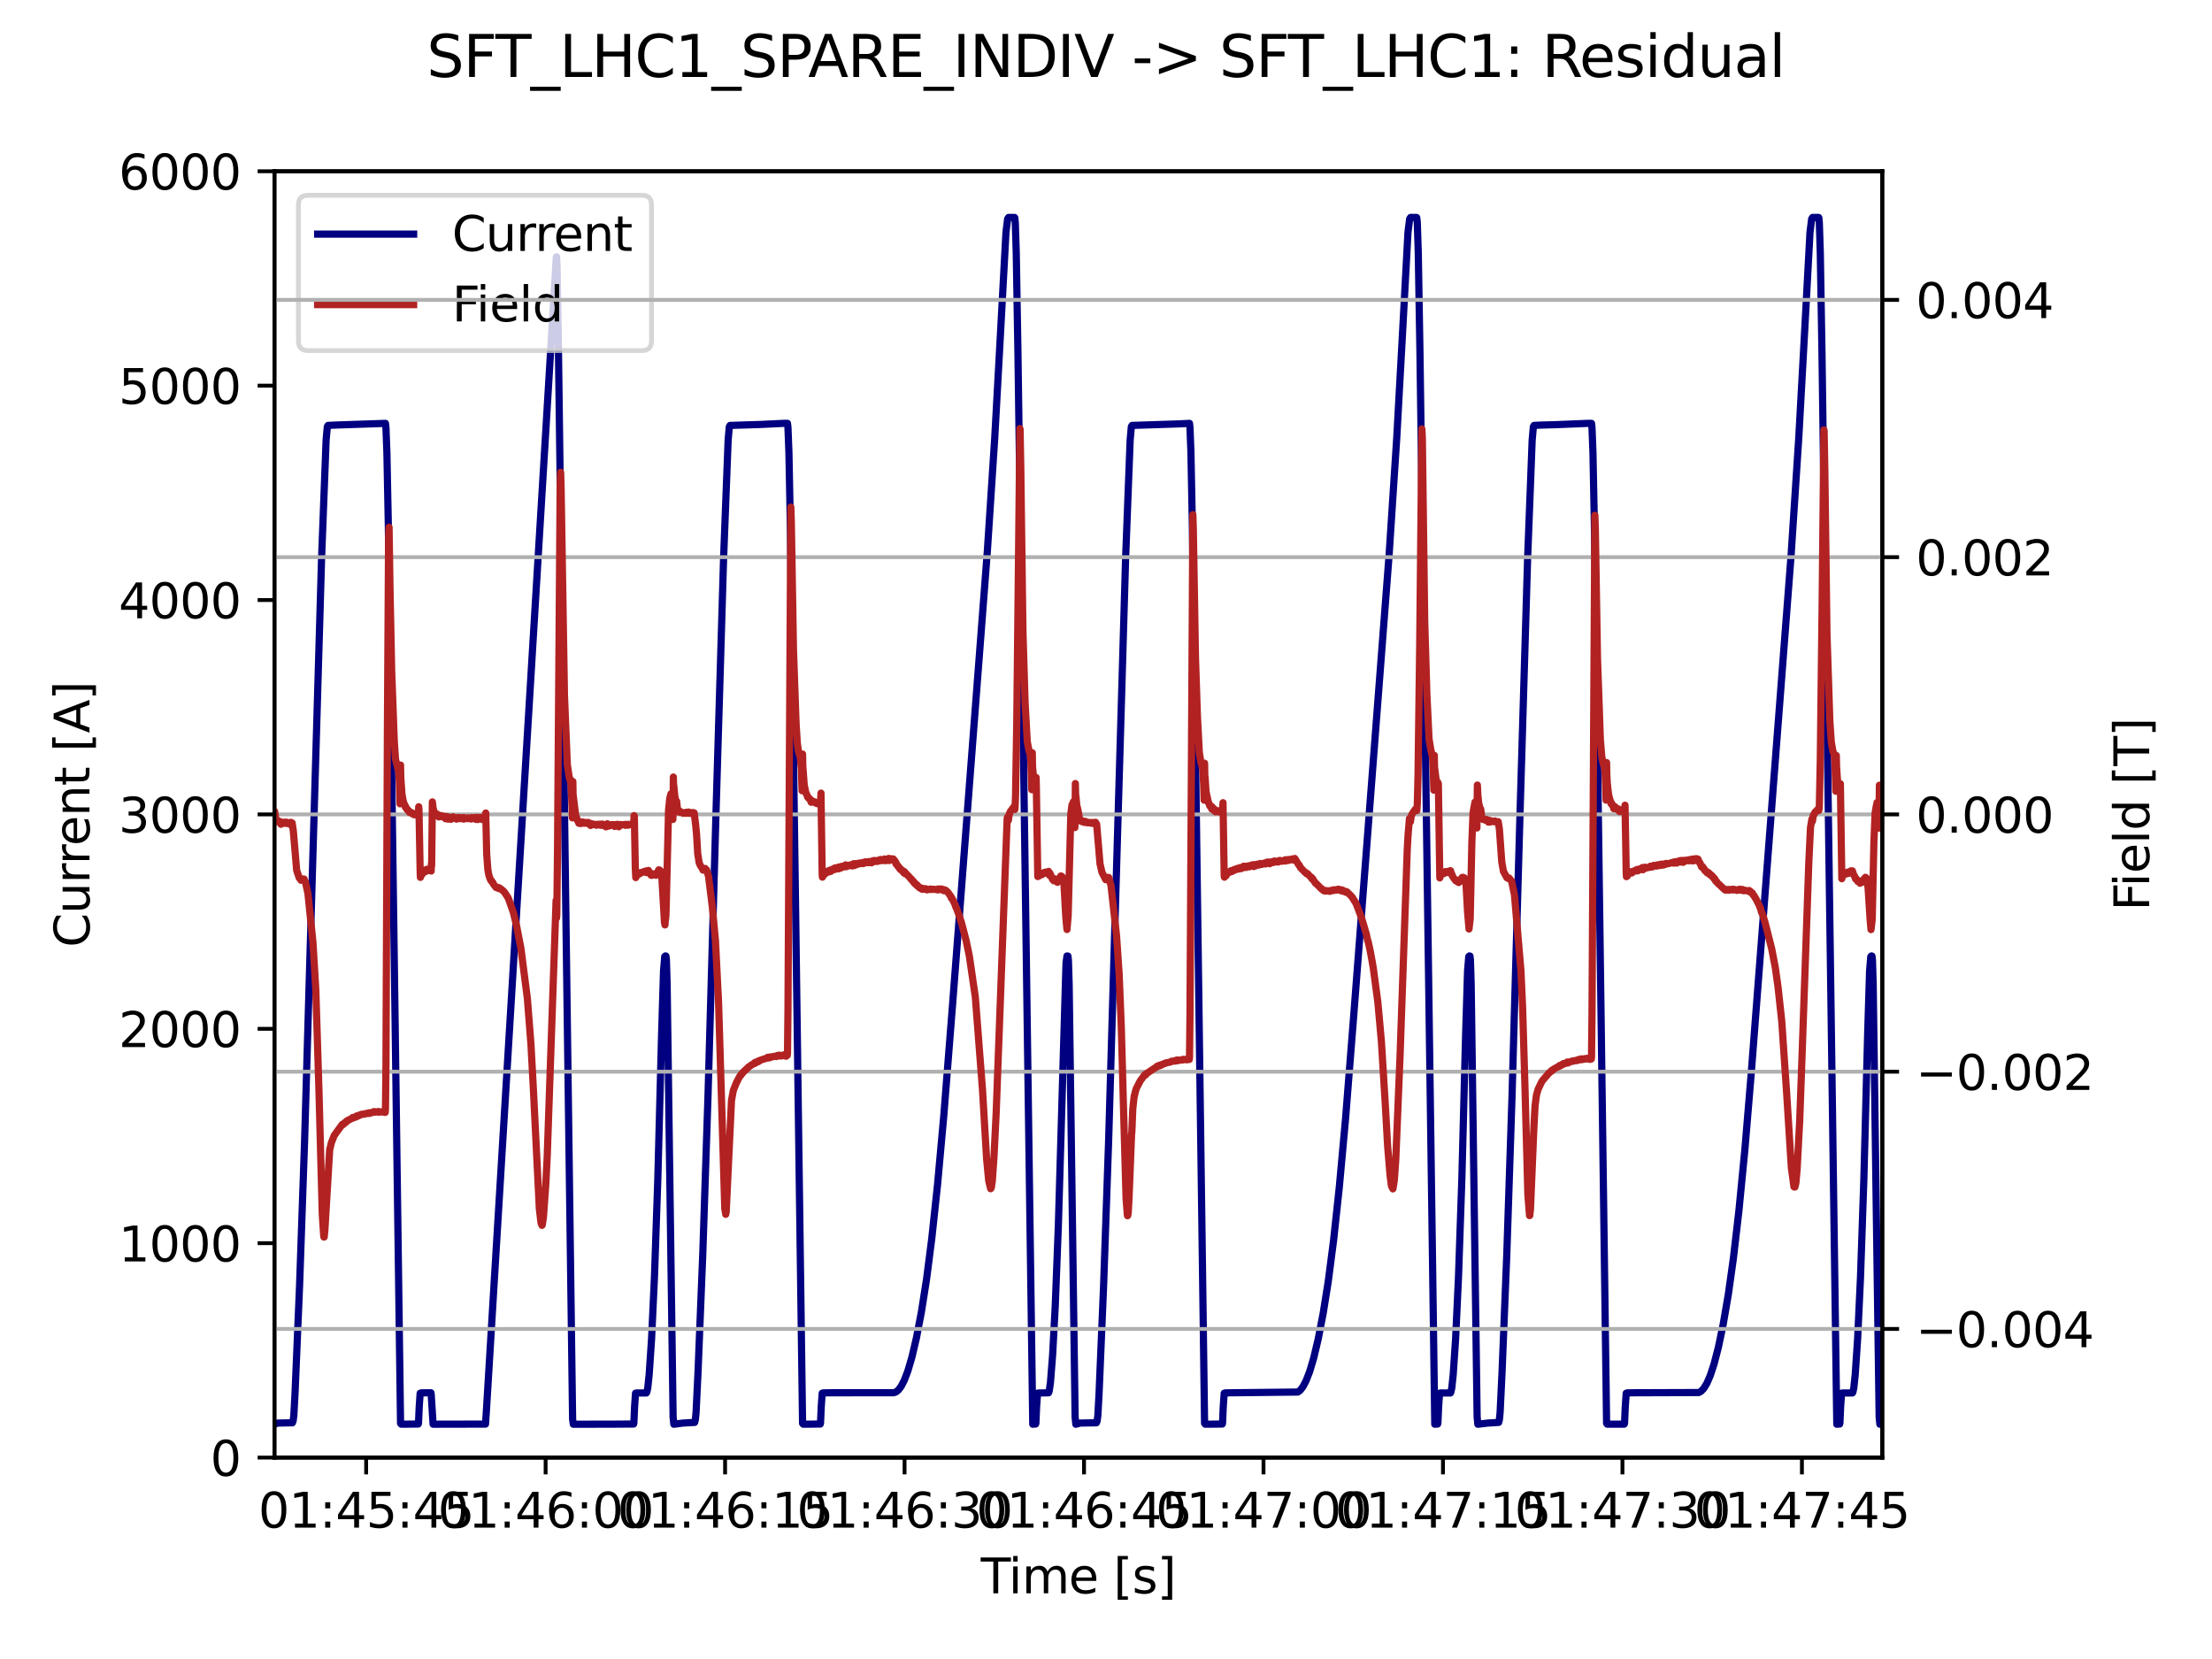
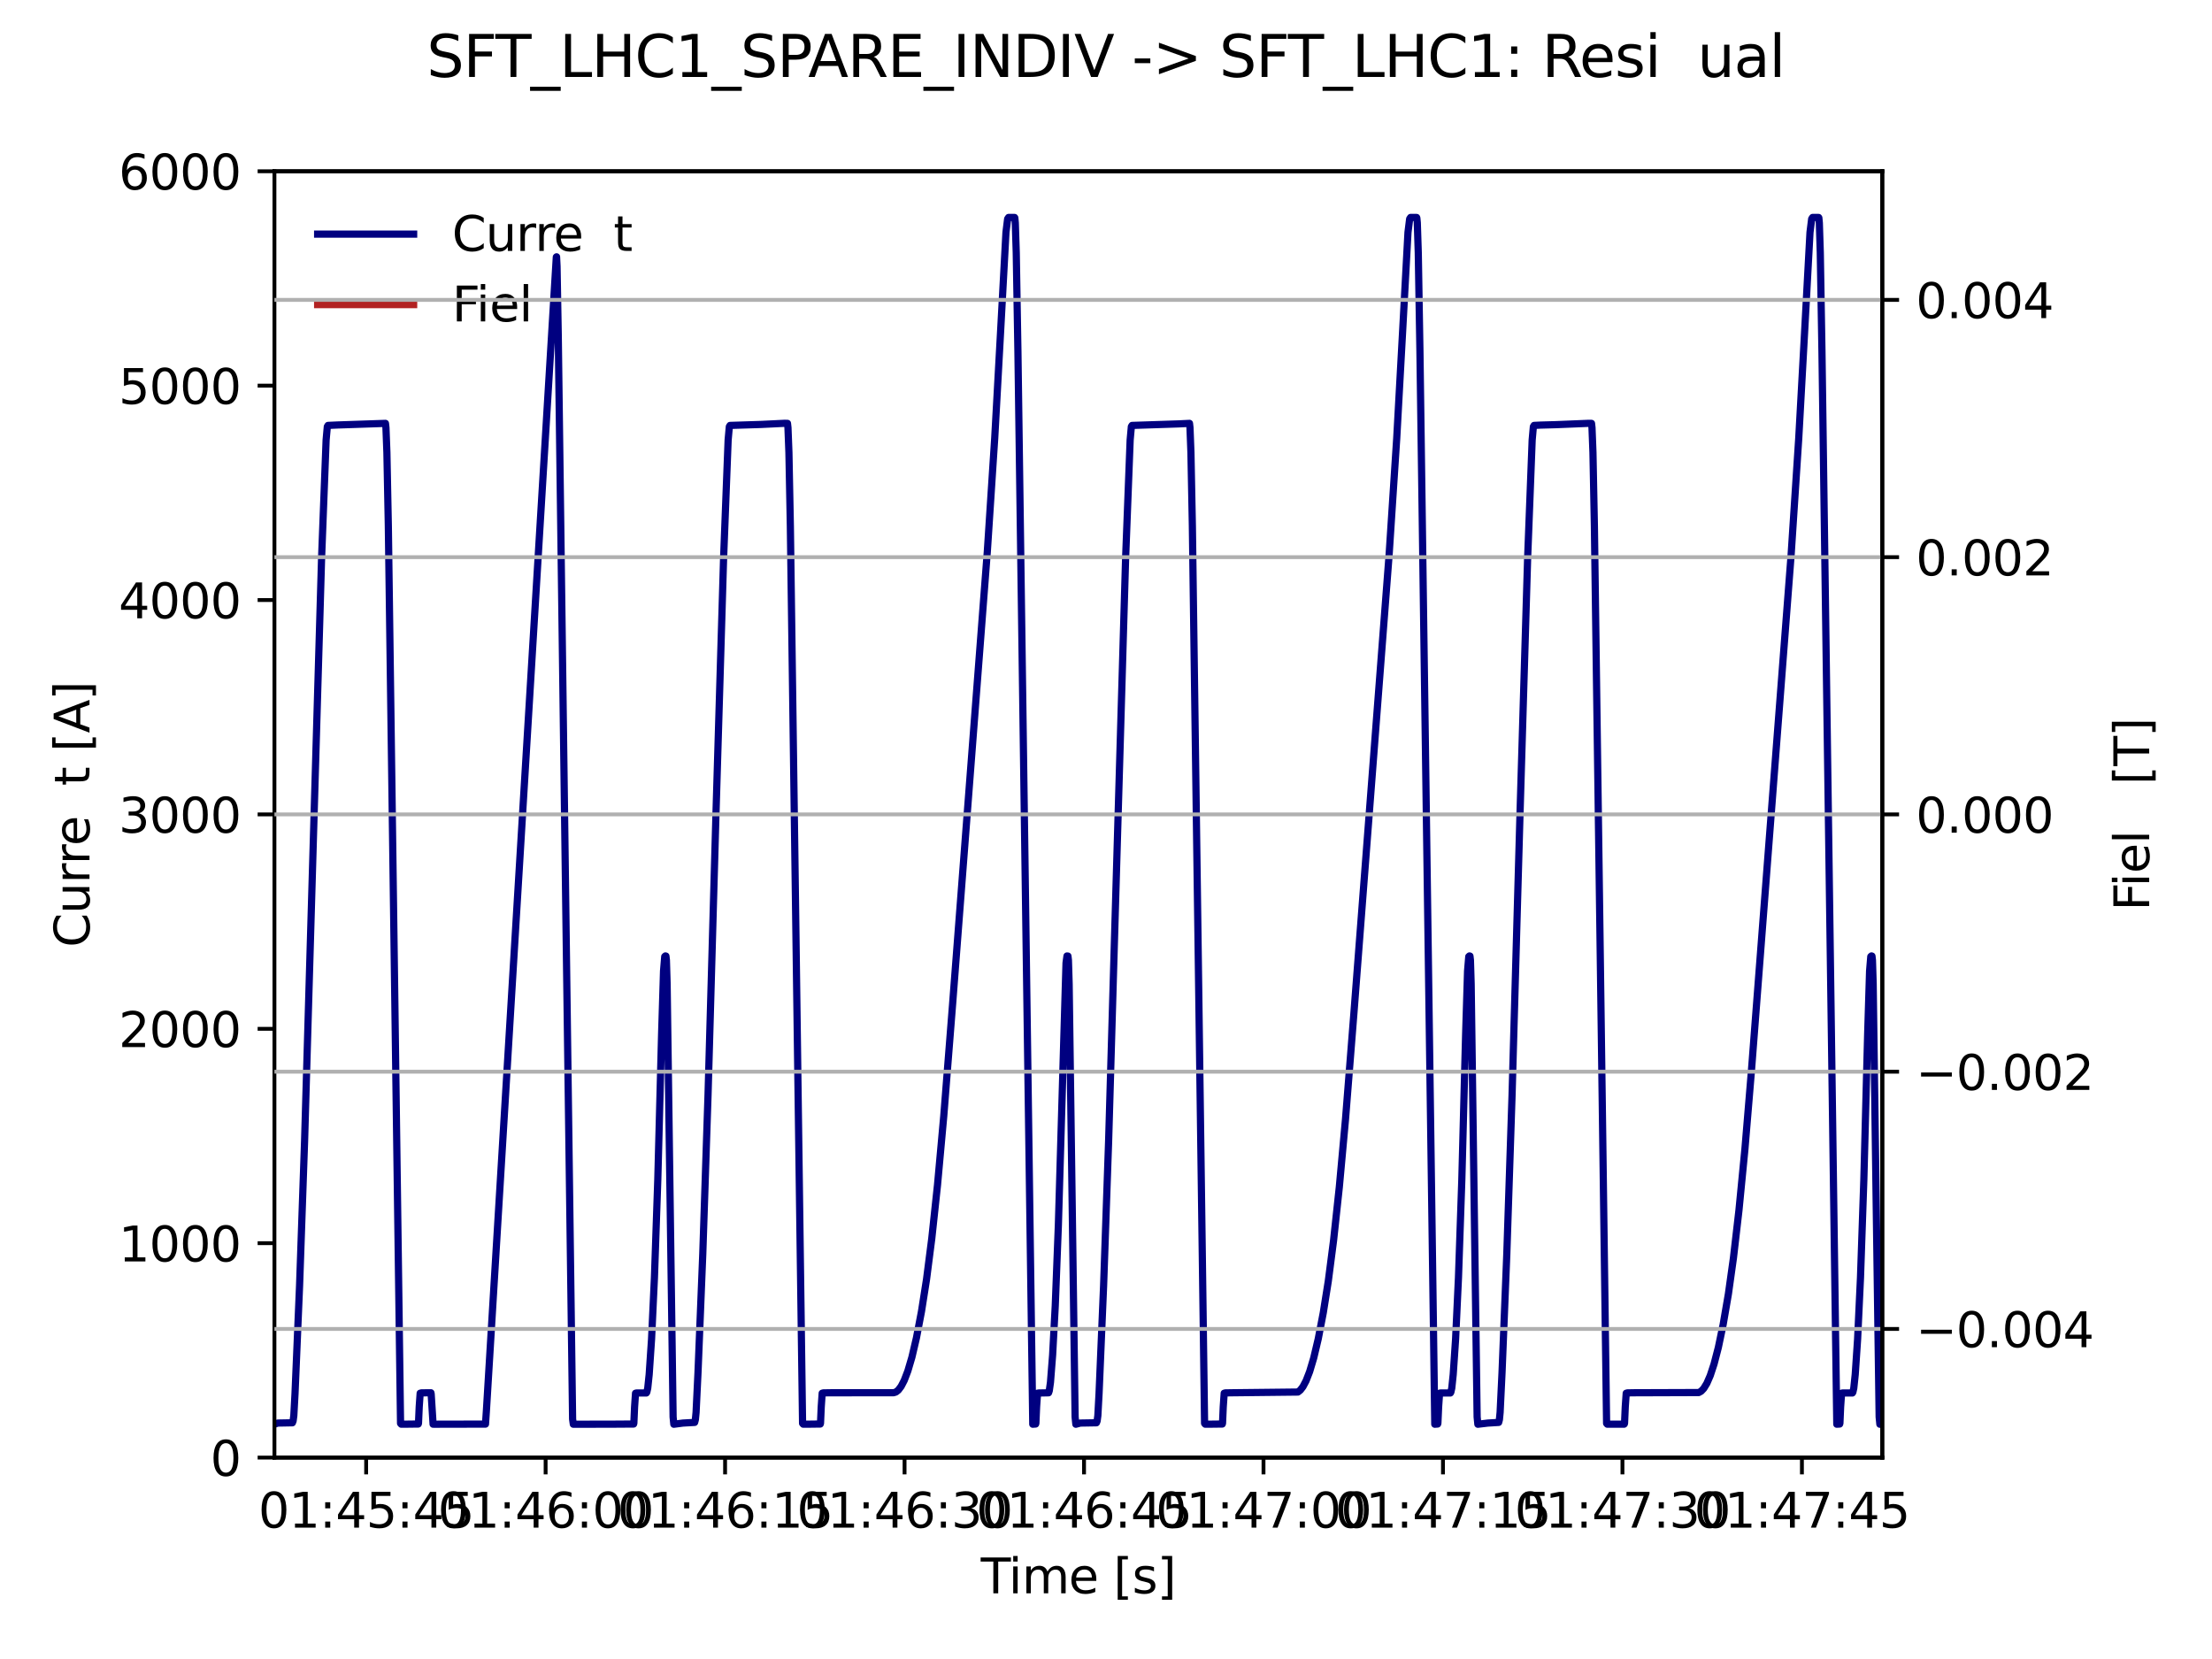
<svg xmlns="http://www.w3.org/2000/svg" xmlns:xlink="http://www.w3.org/1999/xlink" width="460.8pt" height="345.6pt" viewBox="0 0 460.8 345.6" version="1.1">
  <defs>
    <style type="text/css">*{stroke-linejoin: round; stroke-linecap: butt}</style>
  </defs>
  <g id="figure_1">
    <g id="patch_1">
      <path d="M 0 345.6  L 460.8 345.6  L 460.8 0  L 0 0  z " style="fill: #ffffff" />
    </g>
    <g id="axes_1">
      <g id="patch_2">
        <path d="M 57.17 303.64  L 392.11 303.64  L 392.11 35.677  L 57.17 35.677  z " style="fill: #ffffff" />
      </g>
      <g id="matplotlib.axis_1">
        <g id="xtick_1">
          <g id="line2d_1">
            <defs>
              <path id="m4a589403cc" d="M 0 0  L 0 3.5  " style="stroke: #000000; stroke-width: 0.8" />
            </defs>
            <g>
              <use xlink:href="#m4a589403cc" x="76.275" y="303.64" style="stroke: #000000; stroke-width: 0.8" />
            </g>
          </g>
          <g id="text_1">
            <g transform="translate(53.819 318.238) scale(0.1 -0.1)">
              <defs>
                <path id="DejaVuSans-30" d="M 2034 4250  Q 1547 4250 1301 3770  Q 1056 3291 1056 2328  Q 1056 1369 1301 889  Q 1547 409 2034 409  Q 2525 409 2770 889  Q 3016 1369 3016 2328  Q 3016 3291 2770 3770  Q 2525 4250 2034 4250  z M 2034 4750  Q 2819 4750 3233 4129  Q 3647 3509 3647 2328  Q 3647 1150 3233 529  Q 2819 -91 2034 -91  Q 1250 -91 836 529  Q 422 1150 422 2328  Q 422 3509 836 4129  Q 1250 4750 2034 4750  z " transform="scale(0.016)" />
                <path id="DejaVuSans-31" d="M 794 531  L 1825 531  L 1825 4091  L 703 3866  L 703 4441  L 1819 4666  L 2450 4666  L 2450 531  L 3481 531  L 3481 0  L 794 0  L 794 531  z " transform="scale(0.016)" />
                <path id="DejaVuSans-3a" d="M 750 794  L 1409 794  L 1409 0  L 750 0  L 750 794  z M 750 3309  L 1409 3309  L 1409 2516  L 750 2516  L 750 3309  z " transform="scale(0.016)" />
                <path id="DejaVuSans-34" d="M 2419 4116  L 825 1625  L 2419 1625  L 2419 4116  z M 2253 4666  L 3047 4666  L 3047 1625  L 3713 1625  L 3713 1100  L 3047 1100  L 3047 0  L 2419 0  L 2419 1100  L 313 1100  L 313 1709  L 2253 4666  z " transform="scale(0.016)" />
                <path id="DejaVuSans-35" d="M 691 4666  L 3169 4666  L 3169 4134  L 1269 4134  L 1269 2991  Q 1406 3038 1543 3061  Q 1681 3084 1819 3084  Q 2600 3084 3056 2656  Q 3513 2228 3513 1497  Q 3513 744 3044 326  Q 2575 -91 1722 -91  Q 1428 -91 1123 -41  Q 819 9 494 109  L 494 744  Q 775 591 1075 516  Q 1375 441 1709 441  Q 2250 441 2565 725  Q 2881 1009 2881 1497  Q 2881 1984 2565 2268  Q 2250 2553 1709 2553  Q 1456 2553 1204 2497  Q 953 2441 691 2322  L 691 4666  z " transform="scale(0.016)" />
              </defs>
              <use xlink:href="#DejaVuSans-30" />
              <use xlink:href="#DejaVuSans-31" x="63.623" />
              <use xlink:href="#DejaVuSans-3a" x="127.246" />
              <use xlink:href="#DejaVuSans-34" x="160.938" />
              <use xlink:href="#DejaVuSans-35" x="224.561" />
              <use xlink:href="#DejaVuSans-3a" x="288.184" />
              <use xlink:href="#DejaVuSans-34" x="321.875" />
              <use xlink:href="#DejaVuSans-35" x="385.498" />
            </g>
          </g>
        </g>
        <g id="xtick_2">
          <g id="line2d_2">
            <g>
              <use xlink:href="#m4a589403cc" x="113.662" y="303.64" style="stroke: #000000; stroke-width: 0.8" />
            </g>
          </g>
          <g id="text_2">
            <g transform="translate(91.206 318.238) scale(0.1 -0.1)">
              <defs>
                <path id="DejaVuSans-36" d="M 2113 2584  Q 1688 2584 1439 2293  Q 1191 2003 1191 1497  Q 1191 994 1439 701  Q 1688 409 2113 409  Q 2538 409 2786 701  Q 3034 994 3034 1497  Q 3034 2003 2786 2293  Q 2538 2584 2113 2584  z M 3366 4563  L 3366 3988  Q 3128 4100 2886 4159  Q 2644 4219 2406 4219  Q 1781 4219 1451 3797  Q 1122 3375 1075 2522  Q 1259 2794 1537 2939  Q 1816 3084 2150 3084  Q 2853 3084 3261 2657  Q 3669 2231 3669 1497  Q 3669 778 3244 343  Q 2819 -91 2113 -91  Q 1303 -91 875 529  Q 447 1150 447 2328  Q 447 3434 972 4092  Q 1497 4750 2381 4750  Q 2619 4750 2861 4703  Q 3103 4656 3366 4563  z " transform="scale(0.016)" />
              </defs>
              <use xlink:href="#DejaVuSans-30" />
              <use xlink:href="#DejaVuSans-31" x="63.623" />
              <use xlink:href="#DejaVuSans-3a" x="127.246" />
              <use xlink:href="#DejaVuSans-34" x="160.938" />
              <use xlink:href="#DejaVuSans-36" x="224.561" />
              <use xlink:href="#DejaVuSans-3a" x="288.184" />
              <use xlink:href="#DejaVuSans-30" x="321.875" />
              <use xlink:href="#DejaVuSans-30" x="385.498" />
            </g>
          </g>
        </g>
        <g id="xtick_3">
          <g id="line2d_3">
            <g>
              <use xlink:href="#m4a589403cc" x="151.049" y="303.64" style="stroke: #000000; stroke-width: 0.8" />
            </g>
          </g>
          <g id="text_3">
            <g transform="translate(128.593 318.238) scale(0.1 -0.1)">
              <use xlink:href="#DejaVuSans-30" />
              <use xlink:href="#DejaVuSans-31" x="63.623" />
              <use xlink:href="#DejaVuSans-3a" x="127.246" />
              <use xlink:href="#DejaVuSans-34" x="160.938" />
              <use xlink:href="#DejaVuSans-36" x="224.561" />
              <use xlink:href="#DejaVuSans-3a" x="288.184" />
              <use xlink:href="#DejaVuSans-31" x="321.875" />
              <use xlink:href="#DejaVuSans-35" x="385.498" />
            </g>
          </g>
        </g>
        <g id="xtick_4">
          <g id="line2d_4">
            <g>
              <use xlink:href="#m4a589403cc" x="188.437" y="303.64" style="stroke: #000000; stroke-width: 0.8" />
            </g>
          </g>
          <g id="text_4">
            <g transform="translate(165.98 318.238) scale(0.1 -0.1)">
              <defs>
                <path id="DejaVuSans-33" d="M 2597 2516  Q 3050 2419 3304 2112  Q 3559 1806 3559 1356  Q 3559 666 3084 287  Q 2609 -91 1734 -91  Q 1441 -91 1130 -33  Q 819 25 488 141  L 488 750  Q 750 597 1062 519  Q 1375 441 1716 441  Q 2309 441 2620 675  Q 2931 909 2931 1356  Q 2931 1769 2642 2001  Q 2353 2234 1838 2234  L 1294 2234  L 1294 2753  L 1863 2753  Q 2328 2753 2575 2939  Q 2822 3125 2822 3475  Q 2822 3834 2567 4026  Q 2313 4219 1838 4219  Q 1578 4219 1281 4162  Q 984 4106 628 3988  L 628 4550  Q 988 4650 1302 4700  Q 1616 4750 1894 4750  Q 2613 4750 3031 4423  Q 3450 4097 3450 3541  Q 3450 3153 3228 2886  Q 3006 2619 2597 2516  z " transform="scale(0.016)" />
              </defs>
              <use xlink:href="#DejaVuSans-30" />
              <use xlink:href="#DejaVuSans-31" x="63.623" />
              <use xlink:href="#DejaVuSans-3a" x="127.246" />
              <use xlink:href="#DejaVuSans-34" x="160.938" />
              <use xlink:href="#DejaVuSans-36" x="224.561" />
              <use xlink:href="#DejaVuSans-3a" x="288.184" />
              <use xlink:href="#DejaVuSans-33" x="321.875" />
              <use xlink:href="#DejaVuSans-30" x="385.498" />
            </g>
          </g>
        </g>
        <g id="xtick_5">
          <g id="line2d_5">
            <g>
              <use xlink:href="#m4a589403cc" x="225.824" y="303.64" style="stroke: #000000; stroke-width: 0.8" />
            </g>
          </g>
          <g id="text_5">
            <g transform="translate(203.368 318.238) scale(0.1 -0.1)">
              <use xlink:href="#DejaVuSans-30" />
              <use xlink:href="#DejaVuSans-31" x="63.623" />
              <use xlink:href="#DejaVuSans-3a" x="127.246" />
              <use xlink:href="#DejaVuSans-34" x="160.938" />
              <use xlink:href="#DejaVuSans-36" x="224.561" />
              <use xlink:href="#DejaVuSans-3a" x="288.184" />
              <use xlink:href="#DejaVuSans-34" x="321.875" />
              <use xlink:href="#DejaVuSans-35" x="385.498" />
            </g>
          </g>
        </g>
        <g id="xtick_6">
          <g id="line2d_6">
            <g>
              <use xlink:href="#m4a589403cc" x="263.211" y="303.64" style="stroke: #000000; stroke-width: 0.8" />
            </g>
          </g>
          <g id="text_6">
            <g transform="translate(240.755 318.238) scale(0.1 -0.1)">
              <defs>
                <path id="DejaVuSans-37" d="M 525 4666  L 3525 4666  L 3525 4397  L 1831 0  L 1172 0  L 2766 4134  L 525 4134  L 525 4666  z " transform="scale(0.016)" />
              </defs>
              <use xlink:href="#DejaVuSans-30" />
              <use xlink:href="#DejaVuSans-31" x="63.623" />
              <use xlink:href="#DejaVuSans-3a" x="127.246" />
              <use xlink:href="#DejaVuSans-34" x="160.938" />
              <use xlink:href="#DejaVuSans-37" x="224.561" />
              <use xlink:href="#DejaVuSans-3a" x="288.184" />
              <use xlink:href="#DejaVuSans-30" x="321.875" />
              <use xlink:href="#DejaVuSans-30" x="385.498" />
            </g>
          </g>
        </g>
        <g id="xtick_7">
          <g id="line2d_7">
            <g>
              <use xlink:href="#m4a589403cc" x="300.598" y="303.64" style="stroke: #000000; stroke-width: 0.8" />
            </g>
          </g>
          <g id="text_7">
            <g transform="translate(278.142 318.238) scale(0.1 -0.1)">
              <use xlink:href="#DejaVuSans-30" />
              <use xlink:href="#DejaVuSans-31" x="63.623" />
              <use xlink:href="#DejaVuSans-3a" x="127.246" />
              <use xlink:href="#DejaVuSans-34" x="160.938" />
              <use xlink:href="#DejaVuSans-37" x="224.561" />
              <use xlink:href="#DejaVuSans-3a" x="288.184" />
              <use xlink:href="#DejaVuSans-31" x="321.875" />
              <use xlink:href="#DejaVuSans-35" x="385.498" />
            </g>
          </g>
        </g>
        <g id="xtick_8">
          <g id="line2d_8">
            <g>
              <use xlink:href="#m4a589403cc" x="337.986" y="303.64" style="stroke: #000000; stroke-width: 0.8" />
            </g>
          </g>
          <g id="text_8">
            <g transform="translate(315.529 318.238) scale(0.1 -0.1)">
              <use xlink:href="#DejaVuSans-30" />
              <use xlink:href="#DejaVuSans-31" x="63.623" />
              <use xlink:href="#DejaVuSans-3a" x="127.246" />
              <use xlink:href="#DejaVuSans-34" x="160.938" />
              <use xlink:href="#DejaVuSans-37" x="224.561" />
              <use xlink:href="#DejaVuSans-3a" x="288.184" />
              <use xlink:href="#DejaVuSans-33" x="321.875" />
              <use xlink:href="#DejaVuSans-30" x="385.498" />
            </g>
          </g>
        </g>
        <g id="xtick_9">
          <g id="line2d_9">
            <g>
              <use xlink:href="#m4a589403cc" x="375.373" y="303.64" style="stroke: #000000; stroke-width: 0.8" />
            </g>
          </g>
          <g id="text_9">
            <g transform="translate(352.917 318.238) scale(0.1 -0.1)">
              <use xlink:href="#DejaVuSans-30" />
              <use xlink:href="#DejaVuSans-31" x="63.623" />
              <use xlink:href="#DejaVuSans-3a" x="127.246" />
              <use xlink:href="#DejaVuSans-34" x="160.938" />
              <use xlink:href="#DejaVuSans-37" x="224.561" />
              <use xlink:href="#DejaVuSans-3a" x="288.184" />
              <use xlink:href="#DejaVuSans-34" x="321.875" />
              <use xlink:href="#DejaVuSans-35" x="385.498" />
            </g>
          </g>
        </g>
        <g id="text_10">
          <g transform="translate(204.311 331.917) scale(0.1 -0.1)">
            <defs>
              <path id="DejaVuSans-54" d="M -19 4666  L 3928 4666  L 3928 4134  L 2272 4134  L 2272 0  L 1638 0  L 1638 4134  L -19 4134  L -19 4666  z " transform="scale(0.016)" />
              <path id="DejaVuSans-69" d="M 603 3500  L 1178 3500  L 1178 0  L 603 0  L 603 3500  z M 603 4863  L 1178 4863  L 1178 4134  L 603 4134  L 603 4863  z " transform="scale(0.016)" />
              <path id="DejaVuSans-6d" d="M 3328 2828  Q 3544 3216 3844 3400  Q 4144 3584 4550 3584  Q 5097 3584 5394 3201  Q 5691 2819 5691 2113  L 5691 0  L 5113 0  L 5113 2094  Q 5113 2597 4934 2840  Q 4756 3084 4391 3084  Q 3944 3084 3684 2787  Q 3425 2491 3425 1978  L 3425 0  L 2847 0  L 2847 2094  Q 2847 2600 2669 2842  Q 2491 3084 2119 3084  Q 1678 3084 1418 2786  Q 1159 2488 1159 1978  L 1159 0  L 581 0  L 581 3500  L 1159 3500  L 1159 2956  Q 1356 3278 1631 3431  Q 1906 3584 2284 3584  Q 2666 3584 2933 3390  Q 3200 3197 3328 2828  z " transform="scale(0.016)" />
              <path id="DejaVuSans-65" d="M 3597 1894  L 3597 1613  L 953 1613  Q 991 1019 1311 708  Q 1631 397 2203 397  Q 2534 397 2845 478  Q 3156 559 3463 722  L 3463 178  Q 3153 47 2828 -22  Q 2503 -91 2169 -91  Q 1331 -91 842 396  Q 353 884 353 1716  Q 353 2575 817 3079  Q 1281 3584 2069 3584  Q 2775 3584 3186 3129  Q 3597 2675 3597 1894  z M 3022 2063  Q 3016 2534 2758 2815  Q 2500 3097 2075 3097  Q 1594 3097 1305 2825  Q 1016 2553 972 2059  L 3022 2063  z " transform="scale(0.016)" />
              <path id="DejaVuSans-20" transform="scale(0.016)" />
              <path id="DejaVuSans-5b" d="M 550 4863  L 1875 4863  L 1875 4416  L 1125 4416  L 1125 -397  L 1875 -397  L 1875 -844  L 550 -844  L 550 4863  z " transform="scale(0.016)" />
              <path id="DejaVuSans-73" d="M 2834 3397  L 2834 2853  Q 2591 2978 2328 3040  Q 2066 3103 1784 3103  Q 1356 3103 1142 2972  Q 928 2841 928 2578  Q 928 2378 1081 2264  Q 1234 2150 1697 2047  L 1894 2003  Q 2506 1872 2764 1633  Q 3022 1394 3022 966  Q 3022 478 2636 193  Q 2250 -91 1575 -91  Q 1294 -91 989 -36  Q 684 19 347 128  L 347 722  Q 666 556 975 473  Q 1284 391 1588 391  Q 1994 391 2212 530  Q 2431 669 2431 922  Q 2431 1156 2273 1281  Q 2116 1406 1581 1522  L 1381 1569  Q 847 1681 609 1914  Q 372 2147 372 2553  Q 372 3047 722 3315  Q 1072 3584 1716 3584  Q 2034 3584 2315 3537  Q 2597 3491 2834 3397  z " transform="scale(0.016)" />
              <path id="DejaVuSans-5d" d="M 1947 4863  L 1947 -844  L 622 -844  L 622 -397  L 1369 -397  L 1369 4416  L 622 4416  L 622 4863  L 1947 4863  z " transform="scale(0.016)" />
            </defs>
            <use xlink:href="#DejaVuSans-54" />
            <use xlink:href="#DejaVuSans-69" x="57.959" />
            <use xlink:href="#DejaVuSans-6d" x="85.742" />
            <use xlink:href="#DejaVuSans-65" x="183.154" />
            <use xlink:href="#DejaVuSans-20" x="244.678" />
            <use xlink:href="#DejaVuSans-5b" x="276.465" />
            <use xlink:href="#DejaVuSans-73" x="315.479" />
            <use xlink:href="#DejaVuSans-5d" x="367.578" />
          </g>
        </g>
      </g>
      <g id="matplotlib.axis_2">
        <g id="ytick_1">
          <g id="line2d_10">
            <defs>
              <path id="ma6a7a5358b" d="M 0 0  L -3.5 0  " style="stroke: #000000; stroke-width: 0.8" />
            </defs>
            <g>
              <use xlink:href="#ma6a7a5358b" x="57.17" y="303.64" style="stroke: #000000; stroke-width: 0.8" />
            </g>
          </g>
          <g id="text_11">
            <g transform="translate(43.807 307.439) scale(0.1 -0.1)">
              <use xlink:href="#DejaVuSans-30" />
            </g>
          </g>
        </g>
        <g id="ytick_2">
          <g id="line2d_11">
            <g>
              <use xlink:href="#ma6a7a5358b" x="57.17" y="258.98" style="stroke: #000000; stroke-width: 0.8" />
            </g>
          </g>
          <g id="text_12">
            <g transform="translate(24.72 262.779) scale(0.1 -0.1)">
              <use xlink:href="#DejaVuSans-31" />
              <use xlink:href="#DejaVuSans-30" x="63.623" />
              <use xlink:href="#DejaVuSans-30" x="127.246" />
              <use xlink:href="#DejaVuSans-30" x="190.869" />
            </g>
          </g>
        </g>
        <g id="ytick_3">
          <g id="line2d_12">
            <g>
              <use xlink:href="#ma6a7a5358b" x="57.17" y="214.319" style="stroke: #000000; stroke-width: 0.8" />
            </g>
          </g>
          <g id="text_13">
            <g transform="translate(24.72 218.118) scale(0.1 -0.1)">
              <defs>
                <path id="DejaVuSans-32" d="M 1228 531  L 3431 531  L 3431 0  L 469 0  L 469 531  Q 828 903 1448 1529  Q 2069 2156 2228 2338  Q 2531 2678 2651 2914  Q 2772 3150 2772 3378  Q 2772 3750 2511 3984  Q 2250 4219 1831 4219  Q 1534 4219 1204 4116  Q 875 4013 500 3803  L 500 4441  Q 881 4594 1212 4672  Q 1544 4750 1819 4750  Q 2544 4750 2975 4387  Q 3406 4025 3406 3419  Q 3406 3131 3298 2873  Q 3191 2616 2906 2266  Q 2828 2175 2409 1742  Q 1991 1309 1228 531  z " transform="scale(0.016)" />
              </defs>
              <use xlink:href="#DejaVuSans-32" />
              <use xlink:href="#DejaVuSans-30" x="63.623" />
              <use xlink:href="#DejaVuSans-30" x="127.246" />
              <use xlink:href="#DejaVuSans-30" x="190.869" />
            </g>
          </g>
        </g>
        <g id="ytick_4">
          <g id="line2d_13">
            <g>
              <use xlink:href="#ma6a7a5358b" x="57.17" y="169.659" style="stroke: #000000; stroke-width: 0.8" />
            </g>
          </g>
          <g id="text_14">
            <g transform="translate(24.72 173.458) scale(0.1 -0.1)">
              <use xlink:href="#DejaVuSans-33" />
              <use xlink:href="#DejaVuSans-30" x="63.623" />
              <use xlink:href="#DejaVuSans-30" x="127.246" />
              <use xlink:href="#DejaVuSans-30" x="190.869" />
            </g>
          </g>
        </g>
        <g id="ytick_5">
          <g id="line2d_14">
            <g>
              <use xlink:href="#ma6a7a5358b" x="57.17" y="124.998" style="stroke: #000000; stroke-width: 0.8" />
            </g>
          </g>
          <g id="text_15">
            <g transform="translate(24.72 128.797) scale(0.1 -0.1)">
              <use xlink:href="#DejaVuSans-34" />
              <use xlink:href="#DejaVuSans-30" x="63.623" />
              <use xlink:href="#DejaVuSans-30" x="127.246" />
              <use xlink:href="#DejaVuSans-30" x="190.869" />
            </g>
          </g>
        </g>
        <g id="ytick_6">
          <g id="line2d_15">
            <g>
              <use xlink:href="#ma6a7a5358b" x="57.17" y="80.338" style="stroke: #000000; stroke-width: 0.8" />
            </g>
          </g>
          <g id="text_16">
            <g transform="translate(24.72 84.137) scale(0.1 -0.1)">
              <use xlink:href="#DejaVuSans-35" />
              <use xlink:href="#DejaVuSans-30" x="63.623" />
              <use xlink:href="#DejaVuSans-30" x="127.246" />
              <use xlink:href="#DejaVuSans-30" x="190.869" />
            </g>
          </g>
        </g>
        <g id="ytick_7">
          <g id="line2d_16">
            <g>
              <use xlink:href="#ma6a7a5358b" x="57.17" y="35.677" style="stroke: #000000; stroke-width: 0.8" />
            </g>
          </g>
          <g id="text_17">
            <g transform="translate(24.72 39.476) scale(0.1 -0.1)">
              <use xlink:href="#DejaVuSans-36" />
              <use xlink:href="#DejaVuSans-30" x="63.623" />
              <use xlink:href="#DejaVuSans-30" x="127.246" />
              <use xlink:href="#DejaVuSans-30" x="190.869" />
            </g>
          </g>
        </g>
        <g id="text_18">
          <g transform="translate(18.64 197.346) rotate(-90) scale(0.1 -0.1)">
            <defs>
              <path id="DejaVuSans-43" d="M 4122 4306  L 4122 3641  Q 3803 3938 3442 4084  Q 3081 4231 2675 4231  Q 1875 4231 1450 3742  Q 1025 3253 1025 2328  Q 1025 1406 1450 917  Q 1875 428 2675 428  Q 3081 428 3442 575  Q 3803 722 4122 1019  L 4122 359  Q 3791 134 3420 21  Q 3050 -91 2638 -91  Q 1578 -91 968 557  Q 359 1206 359 2328  Q 359 3453 968 4101  Q 1578 4750 2638 4750  Q 3056 4750 3426 4639  Q 3797 4528 4122 4306  z " transform="scale(0.016)" />
              <path id="DejaVuSans-75" d="M 544 1381  L 544 3500  L 1119 3500  L 1119 1403  Q 1119 906 1312 657  Q 1506 409 1894 409  Q 2359 409 2629 706  Q 2900 1003 2900 1516  L 2900 3500  L 3475 3500  L 3475 0  L 2900 0  L 2900 538  Q 2691 219 2414 64  Q 2138 -91 1772 -91  Q 1169 -91 856 284  Q 544 659 544 1381  z M 1991 3584  L 1991 3584  z " transform="scale(0.016)" />
              <path id="DejaVuSans-72" d="M 2631 2963  Q 2534 3019 2420 3045  Q 2306 3072 2169 3072  Q 1681 3072 1420 2755  Q 1159 2438 1159 1844  L 1159 0  L 581 0  L 581 3500  L 1159 3500  L 1159 2956  Q 1341 3275 1631 3429  Q 1922 3584 2338 3584  Q 2397 3584 2469 3576  Q 2541 3569 2628 3553  L 2631 2963  z " transform="scale(0.016)" />
-               <path id="DejaVuSans-6e" d="M 3513 2113  L 3513 0  L 2938 0  L 2938 2094  Q 2938 2591 2744 2837  Q 2550 3084 2163 3084  Q 1697 3084 1428 2787  Q 1159 2491 1159 1978  L 1159 0  L 581 0  L 581 3500  L 1159 3500  L 1159 2956  Q 1366 3272 1645 3428  Q 1925 3584 2291 3584  Q 2894 3584 3203 3211  Q 3513 2838 3513 2113  z " transform="scale(0.016)" />
              <path id="DejaVuSans-74" d="M 1172 4494  L 1172 3500  L 2356 3500  L 2356 3053  L 1172 3053  L 1172 1153  Q 1172 725 1289 603  Q 1406 481 1766 481  L 2356 481  L 2356 0  L 1766 0  Q 1100 0 847 248  Q 594 497 594 1153  L 594 3053  L 172 3053  L 172 3500  L 594 3500  L 594 4494  L 1172 4494  z " transform="scale(0.016)" />
              <path id="DejaVuSans-41" d="M 2188 4044  L 1331 1722  L 3047 1722  L 2188 4044  z M 1831 4666  L 2547 4666  L 4325 0  L 3669 0  L 3244 1197  L 1141 1197  L 716 0  L 50 0  L 1831 4666  z " transform="scale(0.016)" />
            </defs>
            <use xlink:href="#DejaVuSans-43" />
            <use xlink:href="#DejaVuSans-75" x="69.824" />
            <use xlink:href="#DejaVuSans-72" x="133.203" />
            <use xlink:href="#DejaVuSans-72" x="172.566" />
            <use xlink:href="#DejaVuSans-65" x="211.43" />
            <use xlink:href="#DejaVuSans-6e" x="272.953" />
            <use xlink:href="#DejaVuSans-74" x="336.332" />
            <use xlink:href="#DejaVuSans-20" x="375.541" />
            <use xlink:href="#DejaVuSans-5b" x="407.328" />
            <use xlink:href="#DejaVuSans-41" x="446.342" />
            <use xlink:href="#DejaVuSans-5d" x="514.75" />
          </g>
        </g>
      </g>
      <g id="line2d_17">
        <path d="M 57.17 296.685  L 57.868 296.449  L 60.909 296.392  L 61.058 296.012  L 61.208 294.882  L 61.457 290.303  L 62.404 267.873  L 63.451 237.704  L 64.697 194.833  L 66.99 116.291  L 67.938 91.643  L 68.187 88.871  L 68.336 88.621  L 70.33 88.531  L 80.3 88.195  L 80.4 89.087  L 80.599 94.286  L 80.898 109.61  L 82.045 193.444  L 83.441 296.513  L 83.59 296.686  L 84.238 296.685  L 87.13 296.65  L 87.18 296.476  L 87.329 293.081  L 87.528 290.229  L 87.778 290.163  L 89.173 290.141  L 89.772 290.14  L 89.822 290.418  L 90.22 296.691  L 92.414 296.685  L 101.137 296.667  L 101.337 293.705  L 115.893 53.539  L 115.943 53.5  L 116.042 55.464  L 116.292 69.738  L 117.887 190.845  L 119.283 295.632  L 119.432 296.692  L 127.059 296.684  L 131.994 296.65  L 132.044 296.477  L 132.194 293.082  L 132.393 290.229  L 132.593 290.185  L 134.636 290.185  L 134.736 290.056  L 134.936 289.168  L 135.235 286.325  L 135.733 278.935  L 136.331 266.137  L 137.029 245.779  L 137.827 215.362  L 138.226 202.282  L 138.475 199.271  L 138.624 199.138  L 138.724 199.167  L 138.824 200.022  L 138.973 204.944  L 139.272 226.628  L 140.22 295.185  L 140.369 296.698  L 142.263 296.449  L 144.706 296.313  L 144.856 295.744  L 145.005 294.226  L 145.404 285.963  L 146.401 261.202  L 147.498 228.046  L 149.143 169.788  L 150.738 116.29  L 151.685 91.643  L 151.934 88.871  L 152.084 88.623  L 158.614 88.417  L 163.45 88.181  L 164.048 88.195  L 164.147 89.086  L 164.347 94.285  L 164.646 109.612  L 165.792 193.443  L 167.188 296.515  L 167.338 296.686  L 168.135 296.685  L 170.877 296.65  L 170.927 296.478  L 171.077 293.088  L 171.276 290.228  L 171.525 290.162  L 173.071 290.138  L 186.131 290.137  L 186.63 289.986  L 187.128 289.594  L 187.726 288.802  L 188.374 287.549  L 189.122 285.594  L 189.97 282.719  L 190.917 278.674  L 191.964 273.186  L 193.01 266.531  L 194.107 257.991  L 195.303 246.816  L 196.6 232.525  L 198.444 209.172  L 205.672 114.961  L 207.218 91.28  L 208.414 69.584  L 209.56 48.408  L 209.909 45.597  L 210.109 45.297  L 211.355 45.299  L 211.405 45.379  L 211.505 46.427  L 211.704 52.636  L 212.053 73.285  L 215.144 296.692  L 215.742 296.649  L 215.792 296.48  L 215.941 293.081  L 216.141 290.228  L 216.39 290.187  L 218.434 290.146  L 218.583 289.716  L 218.833 287.954  L 219.281 282.249  L 219.83 271.992  L 220.478 255.219  L 221.225 229.609  L 222.073 200.598  L 222.272 199.148  L 222.472 199.167  L 222.571 200.023  L 222.721 204.946  L 223.02 226.628  L 223.967 295.184  L 224.117 296.696  L 224.814 296.511  L 225.014 296.449  L 228.404 296.391  L 228.553 296.012  L 228.703 294.882  L 228.952 290.302  L 229.899 267.873  L 230.946 237.704  L 232.192 194.832  L 234.485 116.29  L 235.432 91.642  L 235.682 88.872  L 235.831 88.623  L 245.552 88.304  L 247.795 88.194  L 247.895 89.087  L 248.094 94.285  L 248.393 109.613  L 249.54 193.443  L 250.936 296.513  L 251.085 296.686  L 251.833 296.684  L 254.625 296.651  L 254.674 296.479  L 254.824 293.09  L 255.023 290.227  L 255.273 290.163  L 256.718 290.139  L 270.377 289.987  L 270.876 289.593  L 271.424 288.881  L 272.072 287.66  L 272.82 285.741  L 273.667 282.907  L 274.614 278.909  L 275.661 273.471  L 276.708 266.881  L 277.805 258.415  L 279.001 247.321  L 280.297 233.116  L 282.042 211.09  L 289.37 115.674  L 290.965 91.28  L 292.161 69.584  L 293.308 48.408  L 293.657 45.596  L 293.856 45.297  L 295.103 45.298  L 295.152 45.381  L 295.252 46.429  L 295.451 52.633  L 295.8 73.284  L 298.891 296.692  L 299.489 296.649  L 299.539 296.48  L 299.689 293.087  L 299.888 290.228  L 300.087 290.185  L 302.131 290.186  L 302.231 290.056  L 302.43 289.169  L 302.73 286.325  L 303.228 278.936  L 303.826 266.136  L 304.524 245.779  L 305.322 215.362  L 305.721 202.281  L 305.97 199.272  L 306.119 199.139  L 306.219 199.167  L 306.319 200.026  L 306.468 204.941  L 306.767 226.626  L 307.714 295.18  L 307.864 296.697  L 309.958 296.45  L 312.201 296.313  L 312.351 295.744  L 312.5 294.228  L 312.899 285.964  L 313.896 261.202  L 314.993 228.046  L 316.638 169.788  L 318.233 116.29  L 319.18 91.643  L 319.429 88.873  L 319.579 88.62  L 320.975 88.553  L 324.115 88.465  L 330.895 88.189  L 331.543 88.195  L 331.642 89.087  L 331.842 94.285  L 332.141 109.613  L 333.287 193.442  L 334.683 296.514  L 334.833 296.686  L 335.63 296.684  L 338.322 296.686  L 338.372 296.651  L 338.422 296.477  L 338.571 293.082  L 338.771 290.23  L 339.02 290.163  L 340.266 290.139  L 353.875 290.092  L 354.374 289.82  L 354.922 289.241  L 355.57 288.178  L 356.268 286.574  L 357.066 284.159  L 357.963 280.699  L 358.96 275.932  L 360.057 269.556  L 361.103 262.075  L 362.25 252.179  L 363.496 239.404  L 364.842 223.246  L 373.117 115.673  L 374.712 91.28  L 375.909 69.584  L 377.055 48.408  L 377.404 45.596  L 377.604 45.297  L 378.85 45.298  L 378.9 45.381  L 379 46.427  L 379.199 52.634  L 379.548 73.284  L 382.639 296.691  L 383.237 296.65  L 383.287 296.486  L 383.436 293.087  L 383.636 290.228  L 383.835 290.185  L 385.879 290.186  L 385.978 290.056  L 386.178 289.168  L 386.477 286.324  L 386.975 278.936  L 387.574 266.136  L 388.272 245.779  L 389.069 215.362  L 389.468 202.281  L 389.717 199.273  L 389.867 199.138  L 389.966 199.167  L 390.066 200.026  L 390.216 204.941  L 390.515 226.626  L 391.462 295.182  L 391.612 296.697  L 392.11 296.685  L 392.11 296.685  " clip-path="url(#pce0b21fe55)" style="fill: none; stroke: #000080; stroke-width: 1.5; stroke-linecap: square" />
      </g>
      <g id="patch_3">
        <path d="M 57.17 303.64  L 57.17 35.677  " style="fill: none; stroke: #000000; stroke-width: 0.8; stroke-linejoin: miter; stroke-linecap: square" />
      </g>
      <g id="patch_4">
        <path d="M 392.11 303.64  L 392.11 35.677  " style="fill: none; stroke: #000000; stroke-width: 0.8; stroke-linejoin: miter; stroke-linecap: square" />
      </g>
      <g id="patch_5">
        <path d="M 57.17 303.64  L 392.11 303.64  " style="fill: none; stroke: #000000; stroke-width: 0.8; stroke-linejoin: miter; stroke-linecap: square" />
      </g>
      <g id="patch_6">
        <path d="M 57.17 35.677  L 392.11 35.677  " style="fill: none; stroke: #000000; stroke-width: 0.8; stroke-linejoin: miter; stroke-linecap: square" />
      </g>
      <g id="legend_1">
        <g id="patch_7">
-           <path d="M 64.17 73.033  L 133.723 73.033  Q 135.723 73.033 135.723 71.033  L 135.723 42.677  Q 135.723 40.677 133.723 40.677  L 64.17 40.677  Q 62.17 40.677 62.17 42.677  L 62.17 71.033  Q 62.17 73.033 64.17 73.033  z " style="fill: #ffffff; opacity: 0.8; stroke: #cccccc; stroke-linejoin: miter" />
-         </g>
+           </g>
        <g id="line2d_18">
          <path d="M 66.17 48.776  L 76.17 48.776  L 86.17 48.776  " style="fill: none; stroke: #000080; stroke-width: 1.5; stroke-linecap: square" />
        </g>
        <g id="text_19">
          <g transform="translate(94.17 52.276) scale(0.1 -0.1)">
            <use xlink:href="#DejaVuSans-43" />
            <use xlink:href="#DejaVuSans-75" x="69.824" />
            <use xlink:href="#DejaVuSans-72" x="133.203" />
            <use xlink:href="#DejaVuSans-72" x="172.566" />
            <use xlink:href="#DejaVuSans-65" x="211.43" />
            <use xlink:href="#DejaVuSans-6e" x="272.953" />
            <use xlink:href="#DejaVuSans-74" x="336.332" />
          </g>
        </g>
        <g id="line2d_19">
          <path d="M 66.17 63.454  L 76.17 63.454  L 86.17 63.454  " style="fill: none; stroke: #b22222; stroke-width: 1.5; stroke-linecap: square" />
        </g>
        <g id="text_20">
          <g transform="translate(94.17 66.954) scale(0.1 -0.1)">
            <defs>
              <path id="DejaVuSans-46" d="M 628 4666  L 3309 4666  L 3309 4134  L 1259 4134  L 1259 2759  L 3109 2759  L 3109 2228  L 1259 2228  L 1259 0  L 628 0  L 628 4666  z " transform="scale(0.016)" />
              <path id="DejaVuSans-6c" d="M 603 4863  L 1178 4863  L 1178 0  L 603 0  L 603 4863  z " transform="scale(0.016)" />
-               <path id="DejaVuSans-64" d="M 2906 2969  L 2906 4863  L 3481 4863  L 3481 0  L 2906 0  L 2906 525  Q 2725 213 2448 61  Q 2172 -91 1784 -91  Q 1150 -91 751 415  Q 353 922 353 1747  Q 353 2572 751 3078  Q 1150 3584 1784 3584  Q 2172 3584 2448 3432  Q 2725 3281 2906 2969  z M 947 1747  Q 947 1113 1208 752  Q 1469 391 1925 391  Q 2381 391 2643 752  Q 2906 1113 2906 1747  Q 2906 2381 2643 2742  Q 2381 3103 1925 3103  Q 1469 3103 1208 2742  Q 947 2381 947 1747  z " transform="scale(0.016)" />
            </defs>
            <use xlink:href="#DejaVuSans-46" />
            <use xlink:href="#DejaVuSans-69" x="50.27" />
            <use xlink:href="#DejaVuSans-65" x="78.053" />
            <use xlink:href="#DejaVuSans-6c" x="139.576" />
            <use xlink:href="#DejaVuSans-64" x="167.359" />
          </g>
        </g>
      </g>
    </g>
    <g id="axes_2">
      <g id="matplotlib.axis_3">
        <g id="ytick_8">
          <g id="line2d_20">
            <path d="M 57.17 276.844  L 392.11 276.844  " clip-path="url(#pce0b21fe55)" style="fill: none; stroke: #b0b0b0; stroke-width: 0.8; stroke-linecap: square" />
          </g>
          <g id="line2d_21">
            <defs>
              <path id="m10ce9b6bb0" d="M 0 0  L 3.5 0  " style="stroke: #000000; stroke-width: 0.8" />
            </defs>
            <g>
              <use xlink:href="#m10ce9b6bb0" x="392.11" y="276.844" style="stroke: #000000; stroke-width: 0.8" />
            </g>
          </g>
          <g id="text_21">
            <g transform="translate(399.11 280.643) scale(0.1 -0.1)">
              <defs>
                <path id="DejaVuSans-2212" d="M 678 2272  L 4684 2272  L 4684 1741  L 678 1741  L 678 2272  z " transform="scale(0.016)" />
                <path id="DejaVuSans-2e" d="M 684 794  L 1344 794  L 1344 0  L 684 0  L 684 794  z " transform="scale(0.016)" />
              </defs>
              <use xlink:href="#DejaVuSans-2212" />
              <use xlink:href="#DejaVuSans-30" x="83.789" />
              <use xlink:href="#DejaVuSans-2e" x="147.412" />
              <use xlink:href="#DejaVuSans-30" x="179.199" />
              <use xlink:href="#DejaVuSans-30" x="242.822" />
              <use xlink:href="#DejaVuSans-34" x="306.445" />
            </g>
          </g>
        </g>
        <g id="ytick_9">
          <g id="line2d_22">
            <path d="M 57.17 223.251  L 392.11 223.251  " clip-path="url(#pce0b21fe55)" style="fill: none; stroke: #b0b0b0; stroke-width: 0.8; stroke-linecap: square" />
          </g>
          <g id="line2d_23">
            <g>
              <use xlink:href="#m10ce9b6bb0" x="392.11" y="223.251" style="stroke: #000000; stroke-width: 0.8" />
            </g>
          </g>
          <g id="text_22">
            <g transform="translate(399.11 227.05) scale(0.1 -0.1)">
              <use xlink:href="#DejaVuSans-2212" />
              <use xlink:href="#DejaVuSans-30" x="83.789" />
              <use xlink:href="#DejaVuSans-2e" x="147.412" />
              <use xlink:href="#DejaVuSans-30" x="179.199" />
              <use xlink:href="#DejaVuSans-30" x="242.822" />
              <use xlink:href="#DejaVuSans-32" x="306.445" />
            </g>
          </g>
        </g>
        <g id="ytick_10">
          <g id="line2d_24">
            <path d="M 57.17 169.659  L 392.11 169.659  " clip-path="url(#pce0b21fe55)" style="fill: none; stroke: #b0b0b0; stroke-width: 0.8; stroke-linecap: square" />
          </g>
          <g id="line2d_25">
            <g>
              <use xlink:href="#m10ce9b6bb0" x="392.11" y="169.659" style="stroke: #000000; stroke-width: 0.8" />
            </g>
          </g>
          <g id="text_23">
            <g transform="translate(399.11 173.458) scale(0.1 -0.1)">
              <use xlink:href="#DejaVuSans-30" />
              <use xlink:href="#DejaVuSans-2e" x="63.623" />
              <use xlink:href="#DejaVuSans-30" x="95.41" />
              <use xlink:href="#DejaVuSans-30" x="159.033" />
              <use xlink:href="#DejaVuSans-30" x="222.656" />
            </g>
          </g>
        </g>
        <g id="ytick_11">
          <g id="line2d_26">
            <path d="M 57.17 116.066  L 392.11 116.066  " clip-path="url(#pce0b21fe55)" style="fill: none; stroke: #b0b0b0; stroke-width: 0.8; stroke-linecap: square" />
          </g>
          <g id="line2d_27">
            <g>
              <use xlink:href="#m10ce9b6bb0" x="392.11" y="116.066" style="stroke: #000000; stroke-width: 0.8" />
            </g>
          </g>
          <g id="text_24">
            <g transform="translate(399.11 119.865) scale(0.1 -0.1)">
              <use xlink:href="#DejaVuSans-30" />
              <use xlink:href="#DejaVuSans-2e" x="63.623" />
              <use xlink:href="#DejaVuSans-30" x="95.41" />
              <use xlink:href="#DejaVuSans-30" x="159.033" />
              <use xlink:href="#DejaVuSans-32" x="222.656" />
            </g>
          </g>
        </g>
        <g id="ytick_12">
          <g id="line2d_28">
            <path d="M 57.17 62.473  L 392.11 62.473  " clip-path="url(#pce0b21fe55)" style="fill: none; stroke: #b0b0b0; stroke-width: 0.8; stroke-linecap: square" />
          </g>
          <g id="line2d_29">
            <g>
              <use xlink:href="#m10ce9b6bb0" x="392.11" y="62.473" style="stroke: #000000; stroke-width: 0.8" />
            </g>
          </g>
          <g id="text_25">
            <g transform="translate(399.11 66.273) scale(0.1 -0.1)">
              <use xlink:href="#DejaVuSans-30" />
              <use xlink:href="#DejaVuSans-2e" x="63.623" />
              <use xlink:href="#DejaVuSans-30" x="95.41" />
              <use xlink:href="#DejaVuSans-30" x="159.033" />
              <use xlink:href="#DejaVuSans-34" x="222.656" />
            </g>
          </g>
        </g>
        <g id="text_26">
          <g transform="translate(447.716 189.745) rotate(-90) scale(0.1 -0.1)">
            <use xlink:href="#DejaVuSans-46" />
            <use xlink:href="#DejaVuSans-69" x="50.27" />
            <use xlink:href="#DejaVuSans-65" x="78.053" />
            <use xlink:href="#DejaVuSans-6c" x="139.576" />
            <use xlink:href="#DejaVuSans-64" x="167.359" />
            <use xlink:href="#DejaVuSans-20" x="230.836" />
            <use xlink:href="#DejaVuSans-5b" x="262.623" />
            <use xlink:href="#DejaVuSans-54" x="301.637" />
            <use xlink:href="#DejaVuSans-5d" x="362.721" />
          </g>
        </g>
      </g>
      <g id="line2d_30">
-         <path d="M 57.17 169.146  L 57.22 169.032  L 57.519 171.11  L 57.569 171.163  L 57.619 170.961  L 57.668 171.126  L 57.818 170.98  L 57.918 171.199  L 57.968 171.183  L 58.017 171.203  L 58.067 171.004  L 58.117 171.129  L 58.217 171.339  L 58.267 171.206  L 58.317 171.178  L 58.516 171.713  L 58.566 171.24  L 58.616 171.257  L 58.665 171.581  L 58.715 171.294  L 58.765 171.285  L 58.815 171.462  L 58.915 171.408  L 59.014 171.326  L 59.064 171.517  L 59.114 171.36  L 59.164 171.37  L 59.264 171.274  L 59.463 171.525  L 59.613 171.268  L 59.762 171.543  L 59.912 171.511  L 59.962 171.564  L 60.111 171.366  L 60.261 171.497  L 60.36 171.412  L 60.46 171.764  L 60.61 171.301  L 60.759 171.491  L 60.809 171.61  L 60.859 171.425  L 61.108 173.122  L 61.806 181.34  L 62.354 182.924  L 62.454 183.005  L 62.653 183.219  L 62.703 183.374  L 62.753 183.327  L 62.953 183.309  L 63.052 183.097  L 63.202 183.258  L 63.302 183.307  L 63.351 183.118  L 63.401 183.306  L 63.65 183.842  L 64.149 186.122  L 65.196 196.334  L 65.794 206.326  L 66.442 227.151  L 67.14 253.075  L 67.439 257.51  L 67.489 257.711  L 67.539 257.687  L 67.688 256.089  L 68.685 239.413  L 68.735 239.324  L 69.034 238.048  L 69.632 236.526  L 71.327 234.206  L 71.377 234.332  L 71.427 234.211  L 71.577 234.173  L 71.826 233.865  L 71.926 233.905  L 72.125 233.636  L 72.225 233.641  L 72.274 233.487  L 72.374 233.52  L 72.574 233.326  L 72.723 233.28  L 72.873 233.201  L 73.271 233.001  L 73.471 232.788  L 73.571 232.909  L 73.62 232.855  L 73.969 232.663  L 74.119 232.714  L 74.268 232.473  L 74.318 232.562  L 74.368 232.527  L 74.418 232.453  L 74.468 232.549  L 74.867 232.288  L 74.916 232.354  L 74.966 232.263  L 75.116 232.258  L 75.315 232.114  L 75.565 232.125  L 75.913 232.041  L 75.963 232.101  L 76.013 232.012  L 76.163 231.998  L 76.312 231.975  L 76.412 231.92  L 76.611 231.904  L 76.661 231.961  L 76.761 231.847  L 76.861 231.901  L 76.91 231.806  L 76.96 231.952  L 77.01 231.822  L 77.409 231.808  L 77.459 231.727  L 77.509 231.758  L 77.608 231.754  L 77.907 231.56  L 77.957 231.703  L 78.057 231.653  L 78.107 231.592  L 78.157 231.66  L 78.306 231.668  L 78.855 231.542  L 78.904 231.696  L 78.954 231.584  L 79.353 231.662  L 79.553 231.587  L 79.702 231.594  L 79.802 231.658  L 80.101 231.726  L 80.25 231.735  L 80.3 231.101  L 80.4 222.066  L 80.699 153.06  L 80.948 111.901  L 81.048 109.829  L 81.247 122.649  L 81.596 139.817  L 82.145 154.563  L 82.394 158.199  L 82.942 160.359  L 83.042 160.627  L 83.192 162.78  L 83.341 167.455  L 83.391 166.713  L 83.441 159.375  L 83.491 161.955  L 83.74 165.451  L 83.989 166.834  L 84.288 167.752  L 84.338 167.675  L 84.438 168.139  L 84.488 168.002  L 84.737 168.566  L 84.787 168.481  L 84.837 168.554  L 84.986 168.841  L 85.086 168.828  L 85.335 169.268  L 85.385 169.124  L 85.435 169.153  L 85.485 169.281  L 85.534 169.236  L 85.634 169.267  L 85.784 169.397  L 85.834 169.323  L 85.933 169.559  L 85.983 169.444  L 86.183 169.645  L 86.232 169.716  L 86.282 169.511  L 86.332 169.626  L 86.482 169.685  L 86.631 169.75  L 86.781 169.814  L 86.831 169.719  L 86.88 169.796  L 87.13 169.867  L 87.18 169.442  L 87.229 168.059  L 87.279 168.598  L 87.528 181.596  L 87.578 182.778  L 87.628 181.855  L 87.728 182.321  L 87.828 182.138  L 87.877 182.224  L 88.027 181.775  L 88.177 181.825  L 88.476 181.616  L 88.525 181.614  L 88.575 181.278  L 88.625 181.572  L 88.825 181.277  L 88.874 181.091  L 88.924 181.329  L 88.974 181.402  L 89.024 181.284  L 89.074 181.213  L 89.124 181.378  L 89.223 181.072  L 89.373 181.242  L 89.522 180.993  L 89.572 181.242  L 89.622 181.064  L 89.772 180.92  L 89.822 181.453  L 89.871 179.946  L 89.921 180.311  L 90.071 167.051  L 90.22 168.324  L 90.42 169.115  L 90.47 169.139  L 90.619 169.453  L 90.769 169.421  L 90.968 169.707  L 91.018 169.65  L 91.068 169.87  L 91.118 169.639  L 91.267 169.815  L 91.367 169.872  L 91.417 170.184  L 91.467 169.953  L 91.666 169.971  L 91.716 169.886  L 91.766 170.015  L 91.816 170.1  L 91.865 170.05  L 91.965 169.9  L 92.065 170.149  L 92.214 170.069  L 92.414 170.184  L 92.613 170.222  L 92.663 170.069  L 92.713 170.191  L 92.813 170.561  L 92.862 170.126  L 92.912 170.266  L 93.012 170.307  L 93.112 170.109  L 93.311 170.642  L 93.361 170.245  L 93.461 170.299  L 93.56 170.234  L 93.61 170.301  L 93.76 170.583  L 93.81 170.357  L 93.859 170.37  L 93.909 170.681  L 93.959 170.35  L 94.009 170.453  L 94.059 170.358  L 94.258 170.535  L 94.358 170.166  L 94.458 170.352  L 94.557 170.423  L 94.607 170.325  L 94.707 170.29  L 94.856 170.434  L 94.956 170.461  L 95.006 170.341  L 95.056 170.471  L 95.106 170.645  L 95.155 170.46  L 95.405 170.332  L 95.455 170.453  L 95.504 170.464  L 95.554 170.298  L 95.604 170.387  L 95.754 170.512  L 95.804 170.465  L 95.853 170.546  L 96.053 170.444  L 96.103 170.35  L 96.152 170.415  L 96.202 170.526  L 96.252 170.483  L 96.352 170.426  L 96.501 170.506  L 96.551 170.303  L 96.601 170.643  L 96.651 170.483  L 96.85 170.438  L 96.9 170.382  L 96.95 170.49  L 97.149 170.449  L 97.299 170.457  L 97.399 170.459  L 97.449 170.551  L 97.498 170.372  L 97.548 170.509  L 97.748 170.453  L 97.797 170.39  L 97.947 170.556  L 98.047 170.394  L 98.097 170.466  L 98.146 170.623  L 98.196 170.509  L 98.346 170.313  L 98.396 170.499  L 98.446 170.428  L 98.944 170.503  L 99.094 170.278  L 99.143 170.702  L 99.193 170.44  L 99.443 170.364  L 99.492 170.728  L 99.542 170.332  L 99.592 170.278  L 99.791 170.528  L 99.991 170.331  L 100.091 170.4  L 100.14 170.293  L 100.19 170.639  L 100.24 170.467  L 100.29 170.321  L 100.34 170.543  L 100.44 170.502  L 100.489 170.474  L 100.539 170.734  L 100.589 170.242  L 100.639 170.691  L 100.788 170.316  L 100.838 170.491  L 100.888 170.304  L 100.938 170.263  L 100.988 170.49  L 101.038 170.413  L 101.088 170.385  L 101.187 169.363  L 101.387 177.914  L 101.636 181.213  L 101.835 182.296  L 101.985 182.767  L 102.234 183.392  L 102.284 183.334  L 102.483 183.708  L 102.633 183.783  L 102.782 184.151  L 103.331 184.876  L 103.381 184.813  L 103.48 184.798  L 103.63 184.986  L 103.68 184.869  L 103.73 185.017  L 103.879 185.012  L 103.929 185.114  L 103.979 184.93  L 104.029 185.012  L 104.079 185.163  L 104.128 185.043  L 104.328 185.18  L 104.527 185.333  L 104.876 185.627  L 105.026 185.783  L 105.823 186.973  L 106.073 187.613  L 106.97 190.178  L 107.269 191.452  L 107.568 192.644  L 108.515 197.531  L 109.861 208.011  L 110.609 217.563  L 111.107 226.782  L 112.354 251.799  L 112.703 254.75  L 112.902 255.264  L 112.952 255.201  L 113.201 253.647  L 113.7 246.713  L 113.999 240.797  L 115.843 187.575  L 115.893 188.103  L 115.943 191.228  L 115.993 190.518  L 116.142 177.233  L 116.691 101.04  L 116.79 98.381  L 116.89 101.723  L 117.588 144.861  L 118.186 159.32  L 118.535 161.644  L 118.734 162.471  L 118.834 162.402  L 118.984 163.6  L 119.183 168.402  L 119.233 170.373  L 119.333 162.794  L 119.382 165.48  L 119.931 169.955  L 120.08 170.214  L 120.23 170.849  L 120.28 170.726  L 120.33 170.823  L 120.579 171.499  L 120.629 171.351  L 120.678 171.439  L 120.728 171.506  L 120.778 171.264  L 120.828 171.391  L 120.878 171.382  L 120.928 171.566  L 121.027 171.237  L 121.177 171.401  L 121.227 171.502  L 121.277 171.474  L 121.426 171.235  L 121.476 171.336  L 121.626 171.489  L 121.675 171.31  L 121.725 171.449  L 121.825 171.405  L 121.975 171.47  L 122.124 171.327  L 122.174 171.53  L 122.224 171.473  L 122.373 171.474  L 122.523 171.495  L 122.573 171.33  L 122.623 171.484  L 122.722 171.639  L 122.772 171.486  L 122.822 171.565  L 122.972 171.604  L 123.021 171.965  L 123.071 171.65  L 123.121 171.554  L 123.271 171.763  L 123.42 171.646  L 123.47 171.745  L 123.52 171.694  L 123.669 171.705  L 123.719 171.793  L 123.769 171.696  L 124.268 171.914  L 124.467 171.706  L 124.517 171.841  L 124.567 171.801  L 124.716 171.748  L 124.866 171.862  L 125.015 171.689  L 125.165 171.914  L 125.215 171.771  L 125.265 171.933  L 125.364 171.828  L 125.414 171.925  L 125.464 171.664  L 125.514 171.89  L 125.564 171.772  L 125.614 171.914  L 125.763 171.892  L 126.162 171.923  L 126.212 172.25  L 126.262 171.724  L 126.312 171.853  L 126.411 171.859  L 126.461 171.823  L 126.511 171.607  L 126.66 171.976  L 126.71 171.814  L 126.76 171.834  L 126.81 172.097  L 126.86 171.812  L 127.009 171.965  L 127.159 171.794  L 127.209 171.941  L 127.308 171.892  L 127.558 171.926  L 127.608 171.765  L 127.657 171.89  L 127.757 172.001  L 127.807 171.801  L 127.857 171.85  L 128.006 171.876  L 128.056 172.167  L 128.106 171.817  L 128.206 171.969  L 128.256 171.766  L 128.305 171.808  L 128.505 171.98  L 128.555 171.726  L 128.605 171.819  L 128.854 171.88  L 128.904 172.232  L 128.954 171.777  L 129.003 171.884  L 129.103 171.978  L 129.153 171.889  L 129.302 171.755  L 129.552 171.865  L 130 171.776  L 130.15 171.863  L 130.2 171.738  L 130.299 171.927  L 130.399 171.744  L 130.449 171.803  L 130.499 171.919  L 130.549 171.794  L 130.648 171.752  L 130.798 171.723  L 130.898 171.902  L 130.997 171.761  L 131.446 171.767  L 131.546 171.656  L 131.745 171.841  L 131.845 171.688  L 131.895 171.751  L 131.994 171.835  L 132.094 169.906  L 132.144 169.999  L 132.343 180.722  L 132.443 182.819  L 132.493 182.284  L 132.593 182.489  L 132.642 182.353  L 132.742 182.336  L 132.892 182.079  L 132.942 182.093  L 133.041 181.798  L 133.091 181.994  L 133.141 182.081  L 133.241 181.831  L 133.29 181.974  L 133.34 181.854  L 133.44 181.837  L 133.49 181.896  L 133.54 181.788  L 134.337 181.508  L 134.387 181.699  L 134.487 181.648  L 134.636 181.413  L 134.736 181.795  L 134.836 181.642  L 134.886 181.678  L 135.085 181.326  L 135.633 182.333  L 135.683 182.26  L 135.733 182.356  L 135.833 182.264  L 135.883 182.124  L 135.932 182.317  L 135.982 182.119  L 136.032 182.026  L 136.082 182.212  L 136.132 182.122  L 136.331 182.043  L 136.481 182.235  L 136.581 182.306  L 136.63 182.165  L 136.68 182.34  L 137.229 181.207  L 137.278 181.386  L 137.328 181.211  L 137.528 181.342  L 137.777 182.189  L 137.877 182.809  L 138.425 192.243  L 138.475 192.036  L 138.525 192.679  L 138.575 192  L 138.724 190.759  L 138.824 187.105  L 139.272 168.797  L 139.522 166.299  L 139.771 165.365  L 139.92 165.481  L 140.07 167.697  L 140.17 170.712  L 140.22 168.691  L 140.269 161.871  L 140.319 163.734  L 140.369 163.686  L 140.569 165.873  L 140.917 167.34  L 140.967 166.942  L 141.167 169.095  L 141.266 168.879  L 141.366 168.936  L 141.516 169.16  L 141.566 168.917  L 141.615 169.203  L 141.715 169.144  L 141.765 169.205  L 142.114 169.267  L 142.263 169.277  L 142.313 169.427  L 142.363 169.27  L 142.911 169.435  L 142.961 169.219  L 143.011 169.424  L 143.161 169.41  L 143.211 169.2  L 143.26 169.382  L 143.41 169.335  L 143.46 169.157  L 143.51 169.318  L 143.559 169.287  L 143.609 169.428  L 143.659 169.386  L 143.809 169.356  L 143.908 169.456  L 143.958 169.286  L 144.008 169.419  L 144.357 169.258  L 144.457 169.412  L 144.606 169.336  L 144.905 171.706  L 145.105 173.751  L 145.354 177.885  L 145.653 179.751  L 145.902 180.308  L 146.202 180.758  L 146.451 181.26  L 146.8 181.109  L 146.85 181.157  L 146.899 180.913  L 146.949 181.078  L 147.199 181.235  L 147.597 182.528  L 148.395 188.956  L 149.043 195.968  L 149.691 208.812  L 150.09 221.962  L 150.987 251.789  L 151.186 252.97  L 151.286 252.427  L 151.585 246.03  L 152.383 229.269  L 152.732 227.303  L 152.832 226.981  L 153.48 225.371  L 153.529 225.355  L 153.829 224.722  L 154.277 223.943  L 154.327 223.975  L 154.377 223.963  L 154.626 223.544  L 154.676 223.562  L 154.925 223.224  L 155.174 223.021  L 155.374 222.812  L 155.424 222.809  L 155.573 222.619  L 155.623 222.652  L 155.773 222.445  L 155.922 222.278  L 157.168 221.458  L 157.218 221.547  L 157.268 221.409  L 157.318 221.297  L 157.368 221.406  L 157.517 221.263  L 157.567 221.327  L 157.767 221.245  L 157.916 221.05  L 157.966 221.16  L 158.016 221.106  L 158.215 220.932  L 158.265 220.973  L 158.415 220.857  L 158.813 220.72  L 159.511 220.495  L 159.661 220.435  L 159.86 220.413  L 159.91 220.259  L 159.96 220.381  L 160.159 220.39  L 160.309 220.2  L 160.359 220.205  L 160.409 220.334  L 160.459 220.185  L 160.608 220.177  L 160.807 220.179  L 161.156 220.064  L 161.755 220.088  L 161.804 219.927  L 161.854 219.978  L 161.904 219.992  L 161.954 219.883  L 162.004 220.013  L 162.153 219.941  L 162.203 219.973  L 162.253 219.885  L 162.303 219.803  L 162.353 219.907  L 162.602 219.93  L 162.652 219.991  L 162.702 219.91  L 162.801 219.852  L 162.851 219.91  L 162.901 219.836  L 163.3 219.936  L 163.35 219.728  L 163.4 219.905  L 163.699 219.894  L 163.749 220.035  L 163.798 219.884  L 163.998 219.86  L 164.048 219.444  L 164.147 210.658  L 164.746 105.636  L 164.845 108.606  L 165.294 135.257  L 165.842 150.802  L 166.092 154.752  L 166.341 156.598  L 166.49 157.112  L 166.64 157.505  L 166.69 157.372  L 166.939 160.17  L 167.089 164.726  L 167.138 164.319  L 167.188 157.079  L 167.238 159.551  L 167.537 163.558  L 167.886 165.21  L 167.986 165.319  L 168.235 166.034  L 168.285 165.937  L 168.385 166.225  L 168.434 166.143  L 168.534 166.322  L 168.684 166.536  L 168.734 166.459  L 168.983 167.127  L 169.033 166.719  L 169.083 166.829  L 169.332 167.036  L 169.382 166.939  L 169.431 167.014  L 169.531 167.126  L 169.581 167.098  L 169.681 167.022  L 169.88 167.262  L 170.03 167.176  L 170.129 167.397  L 170.179 167.345  L 170.428 167.438  L 170.578 167.512  L 170.678 167.526  L 170.728 167.587  L 170.777 167.507  L 170.877 167.513  L 170.977 166.295  L 171.027 165.216  L 171.276 182.211  L 171.326 182.726  L 171.376 182.147  L 171.475 182.482  L 171.575 182.034  L 171.625 182.104  L 171.675 182.205  L 171.725 182.1  L 171.924 182.017  L 171.974 181.828  L 172.074 181.878  L 172.522 181.427  L 172.572 181.664  L 172.672 181.626  L 172.722 181.318  L 172.771 181.36  L 172.971 181.448  L 173.021 181.238  L 173.071 181.537  L 173.12 181.373  L 173.27 181.131  L 173.37 181.279  L 173.619 180.994  L 173.669 181.185  L 173.719 181.077  L 173.818 181.062  L 173.868 181.027  L 173.918 181.135  L 173.968 180.787  L 174.018 181.012  L 174.466 180.732  L 174.516 180.963  L 174.566 180.664  L 174.616 180.765  L 174.666 181.003  L 174.716 180.811  L 174.765 180.665  L 174.815 180.85  L 174.965 180.567  L 175.015 180.879  L 175.064 180.613  L 175.214 180.798  L 175.364 180.467  L 175.513 180.648  L 175.563 180.546  L 175.613 180.446  L 175.663 180.584  L 175.812 180.467  L 175.862 180.562  L 175.912 180.571  L 175.962 180.329  L 176.012 180.468  L 176.161 180.168  L 176.211 180.564  L 176.311 180.492  L 176.41 180.299  L 176.46 180.493  L 176.56 180.448  L 176.71 180.279  L 176.859 180.344  L 177.108 180.266  L 177.158 180.153  L 177.208 180.192  L 177.358 180.248  L 177.457 180.176  L 177.507 180.396  L 177.557 180.187  L 177.707 180.072  L 177.756 180.123  L 177.806 179.924  L 177.856 180.331  L 177.906 180.13  L 178.055 180.056  L 178.105 180.266  L 178.255 179.899  L 178.404 180.113  L 178.554 179.986  L 178.604 180.068  L 178.654 179.942  L 178.853 179.839  L 178.903 179.81  L 178.953 179.929  L 179.003 179.797  L 179.202 179.923  L 179.302 179.804  L 179.352 179.862  L 179.501 179.802  L 179.551 179.696  L 179.601 179.9  L 179.651 179.849  L 179.75 179.756  L 179.85 179.904  L 179.9 179.766  L 180.249 179.527  L 180.299 179.678  L 180.349 179.724  L 180.398 179.55  L 180.448 179.698  L 180.598 179.716  L 180.698 179.707  L 180.797 179.615  L 180.897 179.654  L 180.947 179.472  L 180.997 179.707  L 181.146 179.576  L 181.196 179.511  L 181.246 179.61  L 181.495 179.535  L 181.545 179.74  L 181.595 179.577  L 181.645 179.407  L 181.695 179.569  L 181.744 179.627  L 181.794 179.32  L 181.844 179.445  L 182.093 179.481  L 182.143 179.249  L 182.193 179.433  L 182.293 179.379  L 182.392 179.452  L 182.442 179.408  L 182.592 179.359  L 182.691 179.264  L 182.741 179.463  L 182.791 179.348  L 182.841 179.226  L 182.891 179.315  L 182.991 179.389  L 183.14 179.169  L 183.34 179.316  L 183.439 179.048  L 183.489 179.129  L 183.539 179.21  L 183.589 179.162  L 183.938 179.13  L 183.988 179.282  L 184.037 179.194  L 184.237 178.94  L 184.337 179.205  L 184.386 179.04  L 184.436 179.15  L 184.486 179.102  L 184.536 179.301  L 184.636 179.254  L 184.785 178.968  L 184.835 179.068  L 185.134 178.821  L 185.184 178.917  L 185.234 178.941  L 185.284 179.27  L 185.334 179.048  L 185.483 178.878  L 185.633 179.031  L 185.732 179.086  L 185.832 178.905  L 185.932 178.953  L 186.081 178.931  L 186.181 179.053  L 186.48 179.396  L 186.63 179.943  L 186.679 179.757  L 186.729 179.969  L 186.829 180.145  L 187.028 180.438  L 187.078 180.383  L 187.377 180.897  L 187.427 180.815  L 187.477 180.881  L 187.577 181.161  L 187.627 181.058  L 187.726 181.113  L 188.025 181.502  L 188.125 181.42  L 188.225 181.769  L 188.275 181.609  L 188.374 181.691  L 188.424 181.589  L 188.524 182.007  L 188.574 181.998  L 188.673 181.916  L 189.421 182.683  L 189.82 183.176  L 189.87 183.131  L 190.069 183.46  L 190.119 183.429  L 190.269 183.705  L 190.318 183.683  L 190.368 183.691  L 190.518 184.024  L 190.568 183.994  L 190.667 184.028  L 190.817 184.288  L 190.867 184.211  L 190.967 184.429  L 191.016 184.323  L 191.066 184.361  L 191.216 184.659  L 191.365 184.685  L 191.565 184.96  L 191.714 185.026  L 191.864 185.117  L 191.964 184.993  L 192.113 185.255  L 192.213 185.116  L 192.362 185.208  L 192.412 185.125  L 192.462 185.237  L 192.512 185.234  L 192.661 185.113  L 192.861 185.266  L 192.911 185.154  L 192.961 185.261  L 193.11 185.377  L 193.16 185.282  L 193.21 185.321  L 193.359 185.321  L 193.509 185.272  L 193.808 185.2  L 193.958 185.306  L 194.257 185.239  L 195.303 185.332  L 195.353 185.388  L 195.403 185.185  L 195.453 185.224  L 195.503 185.345  L 195.553 185.296  L 195.702 185.221  L 196.001 185.174  L 196.051 185.348  L 196.101 185.308  L 196.251 185.264  L 196.3 185.241  L 196.35 185.406  L 196.4 185.319  L 196.6 185.327  L 196.649 185.556  L 196.699 185.51  L 196.749 185.367  L 196.799 185.472  L 196.949 185.428  L 197.198 185.641  L 197.297 185.71  L 197.597 186.067  L 198.145 186.851  L 198.195 187.134  L 198.294 187.088  L 198.942 188.393  L 199.142 189.038  L 199.192 189.002  L 199.939 191.092  L 200.139 191.83  L 200.239 192.01  L 200.488 192.955  L 201.136 195.448  L 201.236 195.805  L 201.933 199.173  L 203.18 207.714  L 204.675 227.066  L 205.523 241.377  L 205.971 245.996  L 206.37 247.635  L 206.52 247.391  L 206.719 245.987  L 207.068 240.952  L 207.517 231.921  L 209.81 170.484  L 209.86 170.275  L 209.909 170.675  L 209.959 170.41  L 210.009 170.466  L 210.059 170.906  L 210.258 169.502  L 210.308 169.57  L 210.458 169.077  L 211.106 168.208  L 211.305 168.073  L 211.355 167.893  L 211.405 168.636  L 211.455 168.168  L 211.554 165.828  L 211.804 150.869  L 212.153 118.206  L 212.452 89.268  L 212.502 89.375  L 212.651 97.723  L 213.1 131.644  L 213.548 146.377  L 213.997 154.509  L 214.396 156.591  L 214.545 156.892  L 214.595 156.842  L 214.745 158.476  L 214.944 164.51  L 215.044 156.808  L 215.094 159.666  L 215.393 162.99  L 215.692 164.676  L 215.742 164.646  L 215.792 164.523  L 215.842 161.964  L 215.891 164.192  L 216.19 182.6  L 216.39 182.274  L 216.44 182.483  L 216.49 182.409  L 216.639 182.122  L 216.789 182.056  L 216.839 182.124  L 216.888 181.998  L 216.938 182.065  L 216.988 182.229  L 217.038 182.154  L 217.138 181.957  L 217.187 182.117  L 217.237 181.986  L 217.287 181.866  L 217.387 181.909  L 217.586 181.718  L 217.636 181.892  L 217.686 181.724  L 217.736 181.71  L 217.786 181.895  L 217.836 181.674  L 217.935 181.788  L 217.985 181.755  L 218.035 181.729  L 218.085 181.864  L 218.234 181.629  L 218.284 181.76  L 218.334 181.604  L 218.434 181.524  L 218.633 182.366  L 218.733 181.922  L 218.783 182.295  L 218.882 182.244  L 218.982 182.541  L 219.281 183.234  L 219.381 183.299  L 219.53 183.484  L 219.63 183.259  L 219.68 183.346  L 219.73 183.341  L 219.78 183.08  L 219.83 183.369  L 219.929 183.257  L 219.979 183.512  L 220.029 183.409  L 220.079 183.389  L 220.228 183.661  L 220.278 183.808  L 220.328 183.736  L 220.527 183.3  L 220.577 183.457  L 220.677 182.94  L 220.777 182.985  L 220.976 182.486  L 221.026 182.635  L 221.076 182.49  L 221.175 182.558  L 221.275 182.656  L 221.624 183.829  L 222.023 190.972  L 222.123 192.113  L 222.272 193.633  L 222.521 190.698  L 223.07 169.579  L 223.319 167.654  L 223.369 167.662  L 223.568 167.121  L 223.618 167.005  L 223.768 168.504  L 223.917 172.402  L 223.967 170.286  L 224.017 163.22  L 224.067 165.539  L 224.117 165.77  L 224.316 167.763  L 224.565 168.772  L 224.814 170.192  L 224.964 170.966  L 225.014 170.897  L 225.064 170.939  L 225.263 171.115  L 225.313 170.941  L 225.363 171.16  L 225.562 171.02  L 225.612 171.167  L 225.712 171.133  L 225.762 171.114  L 225.811 171.31  L 225.911 171.275  L 226.011 171.083  L 226.061 171.328  L 226.111 171.246  L 226.41 171.276  L 226.46 171.399  L 226.509 171.263  L 226.808 171.404  L 227.008 171.345  L 227.157 171.397  L 227.207 171.472  L 227.257 171.403  L 227.307 171.333  L 227.357 171.383  L 227.606 171.535  L 227.706 171.346  L 227.756 171.388  L 227.855 171.533  L 228.005 171.459  L 228.055 171.493  L 228.105 171.32  L 228.154 171.559  L 228.204 171.294  L 228.454 171.697  L 228.902 176.952  L 229.151 179.932  L 229.55 181.696  L 230.348 183.26  L 230.547 182.929  L 230.647 182.9  L 230.697 182.775  L 230.747 182.892  L 230.896 182.882  L 230.946 182.781  L 230.996 182.848  L 231.444 184.502  L 232.591 194.866  L 233.139 202.908  L 233.588 214.017  L 233.987 228.637  L 234.585 249.751  L 234.834 252.875  L 234.884 253.259  L 234.934 253.201  L 235.034 252.569  L 235.183 249.934  L 235.732 236.219  L 235.781 235.942  L 235.981 230.979  L 236.28 228.262  L 236.33 228.247  L 236.529 227.359  L 236.729 226.729  L 237.526 225.173  L 238.523 223.83  L 238.573 223.89  L 238.623 223.948  L 238.872 223.619  L 240.816 222.329  L 240.866 222.341  L 241.065 222.096  L 241.165 222.141  L 241.464 221.958  L 241.514 222.041  L 241.564 221.885  L 241.664 221.936  L 241.813 221.938  L 242.013 221.782  L 242.062 221.811  L 242.212 221.673  L 242.312 221.675  L 242.461 221.582  L 242.611 221.557  L 242.711 221.484  L 242.76 221.52  L 242.81 221.444  L 243.857 221.229  L 244.056 221.063  L 244.405 221.06  L 244.605 220.99  L 244.655 221.062  L 244.704 221.012  L 245.004 220.865  L 245.053 220.999  L 245.153 220.951  L 245.203 220.813  L 245.253 220.873  L 245.402 220.96  L 245.552 220.84  L 245.951 220.824  L 246.15 220.84  L 246.3 220.739  L 246.499 220.678  L 246.549 220.78  L 246.599 220.716  L 247.147 220.674  L 247.197 220.784  L 247.247 220.658  L 247.546 220.728  L 247.596 220.665  L 247.646 220.725  L 247.745 220.708  L 247.795 220.381  L 247.895 211.423  L 248.493 107.206  L 248.593 110.277  L 249.041 136.99  L 249.44 149.016  L 249.839 156.772  L 250.188 158.897  L 250.537 160.006  L 250.736 163.332  L 250.836 166.687  L 250.886 166.065  L 250.936 158.989  L 250.986 161.767  L 251.035 161.798  L 251.235 164.911  L 251.733 167.202  L 251.783 167.185  L 252.032 167.92  L 252.082 167.74  L 252.132 167.841  L 252.282 168.151  L 252.331 168.217  L 252.381 168.158  L 252.431 168.539  L 252.481 168.056  L 252.531 168.35  L 252.581 168.427  L 252.631 168.292  L 252.68 168.45  L 252.78 168.404  L 252.83 168.432  L 252.98 168.94  L 253.079 168.647  L 253.129 168.711  L 253.229 169.113  L 253.279 168.853  L 253.478 168.937  L 253.578 168.902  L 253.628 169.085  L 253.677 168.882  L 253.927 169.138  L 253.977 168.969  L 254.026 169.099  L 254.126 169.147  L 254.325 169.048  L 254.425 169.215  L 254.475 169.164  L 254.575 169.259  L 254.625 169.203  L 254.724 168.062  L 254.774 167.216  L 255.023 182.505  L 255.073 182.736  L 255.123 182.167  L 255.173 182.392  L 255.372 182.119  L 255.422 182.433  L 255.472 182.063  L 255.522 182.112  L 255.572 181.856  L 255.671 181.885  L 255.721 181.935  L 255.771 181.633  L 255.821 181.88  L 256.02 181.616  L 256.17 181.717  L 256.319 181.516  L 256.369 181.596  L 256.419 181.471  L 256.469 181.36  L 256.519 181.461  L 256.668 181.544  L 256.818 181.341  L 257.017 181.179  L 257.217 181.28  L 257.267 181.08  L 257.366 181.119  L 257.616 181.027  L 257.665 180.94  L 257.715 181.024  L 257.915 181.073  L 257.965 180.857  L 258.064 180.892  L 258.114 180.845  L 258.164 181.002  L 258.214 180.926  L 258.264 180.746  L 258.313 180.89  L 258.413 180.826  L 258.463 180.883  L 258.513 180.958  L 258.563 180.715  L 258.613 180.895  L 259.061 180.731  L 259.111 180.437  L 259.161 180.487  L 259.211 180.719  L 259.261 180.561  L 259.31 180.47  L 259.36 180.622  L 259.41 180.575  L 259.56 180.551  L 259.61 180.708  L 259.659 180.597  L 259.709 180.47  L 259.759 180.515  L 259.809 180.62  L 259.859 180.41  L 259.909 180.509  L 260.208 180.353  L 260.258 180.58  L 260.307 180.393  L 260.357 180.339  L 260.407 180.448  L 260.607 180.427  L 260.756 180.182  L 260.806 180.362  L 260.906 180.324  L 260.955 180.324  L 261.055 180.139  L 261.105 180.202  L 261.155 180.523  L 261.205 180.306  L 261.304 180.11  L 261.354 180.317  L 261.404 180.229  L 261.454 180.22  L 261.504 180.4  L 261.554 180.257  L 261.604 180.11  L 261.703 180.145  L 261.753 180.296  L 261.803 180.189  L 261.952 180.011  L 262.102 180.233  L 262.252 180.013  L 262.301 180.177  L 262.351 180.15  L 262.501 179.877  L 262.65 180.032  L 262.7 179.96  L 262.8 179.921  L 262.85 180.082  L 262.9 179.975  L 262.949 180.018  L 262.999 179.918  L 263.149 179.848  L 263.249 179.923  L 263.398 179.798  L 263.598 179.984  L 263.697 179.739  L 263.747 179.796  L 263.797 179.837  L 263.847 179.632  L 263.897 179.867  L 263.996 179.831  L 264.146 179.567  L 264.345 179.887  L 264.445 179.656  L 264.495 179.928  L 264.545 179.692  L 264.595 179.584  L 264.644 179.714  L 264.943 179.705  L 264.993 179.556  L 265.043 179.615  L 265.093 179.703  L 265.143 179.464  L 265.193 179.554  L 265.442 179.619  L 265.492 179.357  L 265.542 179.596  L 265.741 179.484  L 265.841 179.431  L 265.99 179.456  L 266.04 179.54  L 266.09 179.472  L 266.14 179.382  L 266.19 179.511  L 266.24 179.584  L 266.289 179.485  L 266.539 179.245  L 266.688 179.382  L 266.788 179.265  L 266.937 179.427  L 266.987 179.335  L 267.037 179.406  L 267.336 179.359  L 267.536 179.239  L 267.586 179.362  L 267.635 179.237  L 267.685 179.126  L 267.735 179.375  L 267.785 179.254  L 267.934 179.32  L 267.984 179.091  L 268.034 179.149  L 268.134 179.278  L 268.234 179.092  L 268.283 179.151  L 268.433 179.243  L 268.533 179.039  L 268.582 179.158  L 269.131 179.088  L 269.181 178.933  L 269.231 179.114  L 269.33 179.126  L 269.38 178.928  L 269.43 179.082  L 269.53 179.181  L 269.729 178.835  L 269.779 179.076  L 269.879 179.025  L 270.028 179.311  L 270.626 180.281  L 270.676 180.243  L 270.925 180.765  L 271.922 181.769  L 271.972 181.737  L 272.172 182  L 272.321 182.042  L 272.371 181.983  L 272.521 182.17  L 273.019 182.68  L 273.069 182.664  L 273.219 182.937  L 273.268 182.852  L 273.318 183.095  L 273.368 183.034  L 273.468 183.063  L 273.667 183.425  L 274.066 184.02  L 274.116 183.983  L 275.362 185.247  L 275.412 185.188  L 275.462 185.285  L 275.611 185.381  L 275.711 185.517  L 275.91 185.603  L 275.96 185.528  L 276.01 185.604  L 276.209 185.636  L 276.259 185.51  L 276.309 185.583  L 276.459 185.597  L 276.858 185.632  L 276.907 185.563  L 276.957 185.661  L 277.007 185.689  L 277.107 185.573  L 277.157 185.612  L 277.206 185.499  L 277.256 185.535  L 277.356 185.585  L 277.406 185.467  L 277.456 185.524  L 277.755 185.414  L 277.805 185.356  L 277.855 185.515  L 277.904 185.427  L 278.054 185.39  L 278.353 185.337  L 278.453 185.416  L 278.552 185.294  L 278.602 185.314  L 278.752 185.242  L 278.802 185.341  L 278.852 185.251  L 279.2 185.332  L 279.25 185.532  L 279.35 185.48  L 279.5 185.539  L 279.549 185.385  L 279.599 185.56  L 279.649 185.469  L 279.699 185.663  L 279.749 185.535  L 279.799 185.479  L 279.948 185.644  L 280.347 185.87  L 280.497 185.733  L 280.646 185.937  L 280.696 185.888  L 280.746 185.951  L 281.294 186.466  L 281.743 186.982  L 281.992 187.411  L 282.341 187.936  L 282.59 188.433  L 283.488 190.814  L 283.836 191.892  L 284.634 194.615  L 284.933 196.022  L 284.983 196.014  L 285.432 198.043  L 285.83 200.197  L 286.08 201.663  L 287.027 208.734  L 287.775 217.015  L 288.572 229.913  L 289.071 238.785  L 289.569 244.777  L 289.868 247.093  L 290.167 247.666  L 290.467 245.869  L 290.766 241.573  L 291.663 219.8  L 293.158 176.94  L 293.308 174.204  L 293.607 170.523  L 293.657 170.987  L 293.707 170.681  L 293.757 170.852  L 293.806 171.208  L 294.006 169.917  L 294.305 169.334  L 294.853 168.561  L 294.903 168.638  L 294.953 168.514  L 295.053 168.462  L 295.103 168.535  L 295.152 168.858  L 295.252 167.468  L 295.402 161.321  L 295.751 134.24  L 296.199 89.355  L 296.299 91.179  L 296.448 102.623  L 296.797 129.498  L 297.246 144.656  L 297.695 153.914  L 298.044 156.061  L 298.442 157.88  L 298.592 160.981  L 298.692 164.605  L 298.791 157.352  L 298.841 159.832  L 299.439 164.538  L 299.489 164.609  L 299.539 162.993  L 299.639 163.295  L 299.938 182.886  L 300.038 182.092  L 300.087 182.287  L 300.337 181.821  L 300.486 182.115  L 300.536 181.953  L 300.586 182.003  L 300.636 182.03  L 300.835 181.707  L 300.935 181.784  L 301.035 181.578  L 301.084 181.865  L 301.134 181.733  L 301.284 181.717  L 301.334 181.771  L 301.483 181.534  L 301.633 181.595  L 301.832 181.558  L 301.882 181.634  L 302.032 181.408  L 302.081 181.504  L 302.131 181.368  L 302.181 181.398  L 302.381 182.21  L 302.43 182.096  L 302.68 182.696  L 303.278 183.5  L 303.328 183.316  L 303.378 183.413  L 303.627 183.696  L 303.677 183.583  L 303.727 183.714  L 303.876 183.85  L 304.125 183.448  L 304.175 183.642  L 304.375 183.089  L 304.574 182.799  L 304.624 183.088  L 304.674 182.974  L 304.724 182.756  L 304.773 182.925  L 304.823 182.936  L 304.973 182.843  L 305.023 182.854  L 305.372 183.726  L 305.721 189.995  L 305.97 192.882  L 306.02 193.53  L 306.069 193.11  L 306.269 191.401  L 306.618 175.393  L 306.867 169.356  L 307.066 168.128  L 307.266 167.095  L 307.366 167.174  L 307.465 167.851  L 307.615 170.746  L 307.665 172.485  L 307.764 163.541  L 307.864 165.586  L 308.063 167.546  L 308.113 167.578  L 308.313 168.446  L 308.412 168.746  L 308.462 168.529  L 308.711 170.509  L 308.911 170.697  L 308.961 170.543  L 309.011 170.623  L 309.21 170.671  L 309.409 170.858  L 309.459 170.699  L 309.509 170.877  L 309.609 170.904  L 309.708 170.706  L 309.858 170.972  L 309.958 170.84  L 310.057 171.266  L 310.207 170.87  L 310.357 171.259  L 310.456 170.944  L 310.506 171.128  L 310.556 171.003  L 310.755 171.132  L 310.855 171.153  L 310.955 171.059  L 311.104 171.12  L 311.254 171.095  L 311.354 171.197  L 311.403 171.014  L 311.453 171.157  L 311.603 171.151  L 311.702 171.203  L 311.852 171.158  L 311.902 171.23  L 311.952 171.182  L 312.101 171.173  L 312.351 172.713  L 312.849 179.581  L 313.198 181.558  L 313.248 181.577  L 313.497 182.092  L 313.647 182.32  L 313.896 182.842  L 313.946 182.771  L 313.996 182.881  L 314.245 183.026  L 314.344 182.889  L 314.893 183.545  L 315.491 186.445  L 316.837 202.193  L 317.186 209.849  L 317.684 226.615  L 318.283 248.929  L 318.632 253.232  L 318.681 253.21  L 318.831 251.793  L 319.13 244.643  L 319.479 236.318  L 319.579 234.096  L 319.778 230.371  L 320.077 228.092  L 320.426 226.878  L 320.825 226.054  L 321.024 225.622  L 321.274 225.167  L 322.719 223.48  L 323.018 223.27  L 323.218 223  L 323.367 223.027  L 323.567 222.785  L 323.666 222.767  L 323.816 222.626  L 324.713 222.142  L 324.763 222.168  L 324.913 221.95  L 325.012 221.99  L 325.112 221.895  L 325.212 221.949  L 325.66 221.565  L 325.71 221.629  L 325.76 221.679  L 325.91 221.524  L 326.358 221.478  L 326.508 221.227  L 326.608 221.319  L 326.657 221.424  L 326.707 221.318  L 326.857 221.264  L 326.907 221.311  L 327.056 221.192  L 327.455 221.105  L 327.505 221.034  L 327.555 221.073  L 327.804 221.055  L 327.953 220.956  L 328.103 220.965  L 328.402 220.869  L 328.452 220.951  L 328.502 220.842  L 328.701 220.864  L 328.801 220.726  L 328.851 220.84  L 328.901 220.775  L 329.25 220.71  L 329.299 220.592  L 329.349 220.691  L 329.399 220.765  L 329.449 220.661  L 329.599 220.686  L 329.648 220.702  L 329.748 220.576  L 329.798 220.694  L 329.848 220.62  L 330.047 220.555  L 330.147 220.641  L 330.197 220.559  L 330.346 220.516  L 330.496 220.569  L 330.546 220.465  L 330.595 220.584  L 330.895 220.484  L 331.044 220.66  L 331.144 220.516  L 331.244 220.69  L 331.293 220.637  L 331.493 220.612  L 331.543 220.173  L 331.642 211.323  L 332.241 107.34  L 332.34 110.302  L 332.789 137.186  L 333.387 154.09  L 333.686 157.678  L 333.985 159.189  L 334.235 159.863  L 334.384 161.315  L 334.583 166.689  L 334.633 166.232  L 334.683 158.853  L 334.733 161.347  L 334.833 163.23  L 335.082 165.437  L 335.331 166.539  L 335.381 166.563  L 335.63 167.463  L 335.68 167.247  L 335.78 167.595  L 335.83 167.491  L 336.029 168.018  L 336.129 168.098  L 336.179 168.468  L 336.229 168.163  L 336.278 168.218  L 336.328 168.137  L 336.378 168.01  L 336.577 168.468  L 336.727 168.495  L 336.827 168.527  L 336.877 168.409  L 336.976 168.691  L 337.026 168.585  L 337.176 168.532  L 337.375 169.073  L 337.475 168.755  L 337.525 168.783  L 337.624 168.906  L 337.674 168.857  L 338.322 168.973  L 338.372 168.938  L 338.522 167.738  L 338.771 181.687  L 338.821 182.623  L 338.92 182.447  L 338.97 182.53  L 339.02 182.124  L 339.07 182.194  L 339.12 182.306  L 339.17 182.185  L 339.219 182.146  L 339.319 181.847  L 339.369 181.948  L 339.519 181.789  L 339.568 181.901  L 339.718 181.583  L 339.768 181.689  L 339.818 181.663  L 339.917 181.665  L 339.967 181.849  L 340.017 181.673  L 340.266 181.482  L 340.466 181.449  L 340.615 181.467  L 340.765 181.239  L 340.815 181.433  L 340.865 181.311  L 341.064 181.114  L 341.164 181.416  L 341.213 181.121  L 341.313 181.187  L 341.463 181.226  L 341.562 181.062  L 341.612 181.197  L 341.662 181.06  L 341.712 180.952  L 341.762 181.11  L 341.961 180.99  L 342.061 181.065  L 342.161 180.72  L 342.26 181.184  L 342.41 180.803  L 342.46 180.718  L 342.51 180.815  L 342.559 180.854  L 342.609 180.781  L 342.659 180.782  L 342.709 180.659  L 342.759 180.797  L 342.809 180.759  L 342.859 180.853  L 343.556 180.64  L 343.606 180.695  L 343.756 180.462  L 343.806 180.585  L 343.856 180.441  L 343.955 180.608  L 344.005 180.426  L 344.055 180.626  L 344.204 180.459  L 344.254 180.58  L 344.304 180.461  L 344.404 180.439  L 344.504 180.278  L 344.653 180.414  L 344.902 180.277  L 345.102 180.42  L 345.152 180.385  L 345.201 180.173  L 345.251 180.288  L 345.401 180.356  L 345.55 180.161  L 345.8 180.263  L 345.849 180.056  L 345.899 180.074  L 345.949 180.289  L 345.999 180.114  L 346.198 180.196  L 346.248 180.005  L 346.298 180.085  L 346.448 180.096  L 346.498 180.221  L 346.647 180.011  L 346.697 180.119  L 346.747 180.026  L 346.896 179.927  L 346.996 180.042  L 347.046 179.915  L 347.096 179.863  L 347.146 179.985  L 347.195 179.923  L 347.495 179.914  L 347.644 179.892  L 348.641 179.588  L 348.691 179.815  L 348.741 179.72  L 348.89 179.533  L 348.94 179.747  L 348.99 179.576  L 349.09 179.51  L 349.289 179.789  L 349.389 179.526  L 349.439 179.684  L 349.588 179.411  L 349.638 179.533  L 349.688 179.432  L 349.788 179.528  L 349.937 179.288  L 350.037 179.592  L 350.137 179.446  L 350.236 179.249  L 350.286 179.414  L 350.336 179.391  L 350.386 179.242  L 350.436 179.356  L 350.585 179.319  L 350.635 179.641  L 350.685 179.252  L 350.984 179.335  L 351.034 179.206  L 351.084 179.271  L 351.134 179.357  L 351.233 179.218  L 351.283 179.236  L 351.532 179.178  L 351.582 179.302  L 351.632 179.165  L 351.732 179.113  L 351.881 179.321  L 351.931 179.1  L 351.981 179.119  L 352.131 179.299  L 352.23 179.03  L 352.28 179.1  L 352.33 179.038  L 352.38 179.111  L 352.579 179.342  L 352.629 178.942  L 352.679 179.055  L 352.729 179.205  L 352.779 179.044  L 352.878 179.314  L 352.928 179.095  L 353.078 179.089  L 353.177 178.887  L 353.227 178.974  L 353.327 179.072  L 353.476 178.885  L 353.526 179.248  L 353.576 179.167  L 353.726 178.978  L 354.025 179.703  L 354.125 179.728  L 354.473 180.601  L 354.623 180.476  L 354.822 180.874  L 354.872 180.786  L 355.072 181.24  L 355.122 181.171  L 355.271 181.48  L 355.371 181.415  L 355.57 181.6  L 355.62 181.649  L 355.67 181.868  L 355.72 181.68  L 355.869 181.943  L 355.919 181.852  L 355.969 181.822  L 356.119 182.139  L 356.218 182.076  L 356.268 182.101  L 356.418 182.395  L 356.467 182.377  L 356.667 182.439  L 356.816 182.741  L 356.866 182.702  L 357.066 183.048  L 357.116 182.939  L 357.165 183.071  L 357.215 183.062  L 357.415 183.565  L 357.564 183.604  L 357.813 183.956  L 357.963 184.13  L 358.063 184.181  L 358.91 184.992  L 359.06 185.095  L 359.159 185.122  L 359.259 185.323  L 359.359 185.239  L 359.508 185.448  L 359.558 185.316  L 359.608 185.35  L 359.758 185.378  L 359.957 185.398  L 360.007 185.414  L 360.057 185.286  L 360.107 185.447  L 360.206 185.31  L 360.256 185.451  L 360.306 185.315  L 360.804 185.328  L 360.854 185.236  L 361.004 185.402  L 361.054 185.274  L 361.103 185.359  L 361.203 185.35  L 361.253 185.266  L 361.303 185.315  L 361.752 185.391  L 361.801 185.489  L 361.851 185.352  L 362.051 185.459  L 362.15 185.336  L 362.2 185.376  L 362.3 185.399  L 362.4 185.238  L 362.449 185.408  L 362.499 185.375  L 362.549 185.267  L 362.599 185.377  L 362.699 185.358  L 362.749 185.444  L 362.798 185.287  L 362.898 185.33  L 362.998 185.295  L 363.048 185.53  L 363.147 185.392  L 363.297 185.556  L 363.446 185.448  L 364.045 185.602  L 364.244 185.532  L 364.294 185.63  L 364.344 185.514  L 364.394 185.511  L 364.443 185.752  L 364.543 185.718  L 364.593 185.631  L 364.792 185.974  L 365.042 186.016  L 365.241 186.473  L 365.341 186.478  L 365.59 186.963  L 365.64 186.972  L 365.789 187.272  L 365.839 187.314  L 366.039 187.736  L 366.487 188.605  L 366.687 189.164  L 366.737 189.133  L 366.936 190.019  L 367.085 190.244  L 367.634 191.956  L 369.079 197.652  L 369.827 201.571  L 370.376 205.441  L 371.173 212.74  L 372.22 228.146  L 373.167 243.208  L 373.715 247.238  L 373.765 247.175  L 373.815 247.287  L 373.915 247.27  L 374.114 246.411  L 374.364 243.738  L 374.912 233.463  L 375.361 221.046  L 376.806 179.692  L 377.155 172.412  L 377.454 170.623  L 377.554 171.084  L 377.753 169.814  L 377.803 169.891  L 378.102 169.192  L 378.252 169.159  L 378.401 168.881  L 378.75 168.544  L 378.85 168.518  L 378.9 168.838  L 379 167.898  L 379.199 158.325  L 379.598 124.37  L 379.947 89.545  L 379.997 89.758  L 380.146 97.93  L 380.595 132.134  L 381.193 150.267  L 381.492 154.557  L 381.791 156.318  L 382.04 157.074  L 382.09 157.163  L 382.24 158.752  L 382.439 164.83  L 382.489 162.115  L 382.539 157.388  L 382.589 159.677  L 382.788 162.613  L 383.137 164.664  L 383.187 164.595  L 383.237 164.784  L 383.386 163.275  L 383.685 183.054  L 383.735 182.089  L 383.785 182.308  L 383.935 182.348  L 384.034 182.09  L 384.184 182.244  L 384.284 181.874  L 384.333 181.993  L 384.433 181.961  L 384.483 182.058  L 384.533 181.823  L 384.583 181.948  L 384.682 181.842  L 384.782 182.021  L 384.882 181.676  L 384.932 181.842  L 385.031 181.714  L 385.081 181.937  L 385.131 181.716  L 385.231 181.618  L 385.281 181.868  L 385.33 181.789  L 385.58 181.409  L 385.63 181.574  L 385.679 181.488  L 385.779 181.484  L 385.829 181.669  L 385.879 181.417  L 385.929 181.533  L 386.128 182.217  L 386.327 182.459  L 386.427 182.783  L 386.577 183.141  L 386.627 183.02  L 386.676 183.027  L 386.876 183.362  L 386.926 183.321  L 387.025 183.633  L 387.125 183.505  L 387.374 183.819  L 387.424 183.749  L 387.474 183.998  L 387.524 183.735  L 387.574 183.633  L 387.624 183.881  L 387.673 183.796  L 387.723 183.656  L 387.773 183.836  L 387.823 183.841  L 388.222 183.179  L 388.471 182.918  L 388.521 183.049  L 388.571 182.953  L 388.621 182.752  L 388.72 183.033  L 388.77 182.951  L 388.87 183.189  L 388.92 183.007  L 389.169 185.111  L 389.568 191.402  L 389.767 193.655  L 390.016 191.499  L 390.365 175.556  L 390.615 169.362  L 390.864 167.932  L 390.963 167.546  L 391.013 167.188  L 391.113 167.26  L 391.213 167.912  L 391.362 170.827  L 391.412 172.511  L 391.512 163.572  L 391.661 166.418  L 391.811 167.557  L 392.06 168.565  L 392.11 168.599  L 392.11 168.599  " clip-path="url(#pce0b21fe55)" style="fill: none; stroke: #b22222; stroke-width: 1.5; stroke-linecap: square" />
-       </g>
+         </g>
      <g id="patch_8">
-         <path d="M 57.17 303.64  L 57.17 35.677  " style="fill: none; stroke: #000000; stroke-width: 0.8; stroke-linejoin: miter; stroke-linecap: square" />
-       </g>
+         </g>
      <g id="patch_9">
        <path d="M 392.11 303.64  L 392.11 35.677  " style="fill: none; stroke: #000000; stroke-width: 0.8; stroke-linejoin: miter; stroke-linecap: square" />
      </g>
      <g id="patch_10">
        <path d="M 57.17 303.64  L 392.11 303.64  " style="fill: none; stroke: #000000; stroke-width: 0.8; stroke-linejoin: miter; stroke-linecap: square" />
      </g>
      <g id="patch_11">
        <path d="M 57.17 35.677  L 392.11 35.677  " style="fill: none; stroke: #000000; stroke-width: 0.8; stroke-linejoin: miter; stroke-linecap: square" />
      </g>
    </g>
    <g id="text_27">
      <g transform="translate(88.9 16.03) scale(0.12 -0.12)">
        <defs>
          <path id="DejaVuSans-53" d="M 3425 4513  L 3425 3897  Q 3066 4069 2747 4153  Q 2428 4238 2131 4238  Q 1616 4238 1336 4038  Q 1056 3838 1056 3469  Q 1056 3159 1242 3001  Q 1428 2844 1947 2747  L 2328 2669  Q 3034 2534 3370 2195  Q 3706 1856 3706 1288  Q 3706 609 3251 259  Q 2797 -91 1919 -91  Q 1588 -91 1214 -16  Q 841 59 441 206  L 441 856  Q 825 641 1194 531  Q 1563 422 1919 422  Q 2459 422 2753 634  Q 3047 847 3047 1241  Q 3047 1584 2836 1778  Q 2625 1972 2144 2069  L 1759 2144  Q 1053 2284 737 2584  Q 422 2884 422 3419  Q 422 4038 858 4394  Q 1294 4750 2059 4750  Q 2388 4750 2728 4690  Q 3069 4631 3425 4513  z " transform="scale(0.016)" />
          <path id="DejaVuSans-5f" d="M 3263 -1063  L 3263 -1509  L -63 -1509  L -63 -1063  L 3263 -1063  z " transform="scale(0.016)" />
          <path id="DejaVuSans-4c" d="M 628 4666  L 1259 4666  L 1259 531  L 3531 531  L 3531 0  L 628 0  L 628 4666  z " transform="scale(0.016)" />
          <path id="DejaVuSans-48" d="M 628 4666  L 1259 4666  L 1259 2753  L 3553 2753  L 3553 4666  L 4184 4666  L 4184 0  L 3553 0  L 3553 2222  L 1259 2222  L 1259 0  L 628 0  L 628 4666  z " transform="scale(0.016)" />
          <path id="DejaVuSans-50" d="M 1259 4147  L 1259 2394  L 2053 2394  Q 2494 2394 2734 2622  Q 2975 2850 2975 3272  Q 2975 3691 2734 3919  Q 2494 4147 2053 4147  L 1259 4147  z M 628 4666  L 2053 4666  Q 2838 4666 3239 4311  Q 3641 3956 3641 3272  Q 3641 2581 3239 2228  Q 2838 1875 2053 1875  L 1259 1875  L 1259 0  L 628 0  L 628 4666  z " transform="scale(0.016)" />
          <path id="DejaVuSans-52" d="M 2841 2188  Q 3044 2119 3236 1894  Q 3428 1669 3622 1275  L 4263 0  L 3584 0  L 2988 1197  Q 2756 1666 2539 1819  Q 2322 1972 1947 1972  L 1259 1972  L 1259 0  L 628 0  L 628 4666  L 2053 4666  Q 2853 4666 3247 4331  Q 3641 3997 3641 3322  Q 3641 2881 3436 2590  Q 3231 2300 2841 2188  z M 1259 4147  L 1259 2491  L 2053 2491  Q 2509 2491 2742 2702  Q 2975 2913 2975 3322  Q 2975 3731 2742 3939  Q 2509 4147 2053 4147  L 1259 4147  z " transform="scale(0.016)" />
          <path id="DejaVuSans-45" d="M 628 4666  L 3578 4666  L 3578 4134  L 1259 4134  L 1259 2753  L 3481 2753  L 3481 2222  L 1259 2222  L 1259 531  L 3634 531  L 3634 0  L 628 0  L 628 4666  z " transform="scale(0.016)" />
          <path id="DejaVuSans-49" d="M 628 4666  L 1259 4666  L 1259 0  L 628 0  L 628 4666  z " transform="scale(0.016)" />
          <path id="DejaVuSans-4e" d="M 628 4666  L 1478 4666  L 3547 763  L 3547 4666  L 4159 4666  L 4159 0  L 3309 0  L 1241 3903  L 1241 0  L 628 0  L 628 4666  z " transform="scale(0.016)" />
          <path id="DejaVuSans-44" d="M 1259 4147  L 1259 519  L 2022 519  Q 2988 519 3436 956  Q 3884 1394 3884 2338  Q 3884 3275 3436 3711  Q 2988 4147 2022 4147  L 1259 4147  z M 628 4666  L 1925 4666  Q 3281 4666 3915 4102  Q 4550 3538 4550 2338  Q 4550 1131 3912 565  Q 3275 0 1925 0  L 628 0  L 628 4666  z " transform="scale(0.016)" />
          <path id="DejaVuSans-56" d="M 1831 0  L 50 4666  L 709 4666  L 2188 738  L 3669 4666  L 4325 4666  L 2547 0  L 1831 0  z " transform="scale(0.016)" />
          <path id="DejaVuSans-2d" d="M 313 2009  L 1997 2009  L 1997 1497  L 313 1497  L 313 2009  z " transform="scale(0.016)" />
          <path id="DejaVuSans-3e" d="M 678 3150  L 678 3719  L 4684 2266  L 4684 1747  L 678 294  L 678 863  L 3897 2003  L 678 3150  z " transform="scale(0.016)" />
          <path id="DejaVuSans-61" d="M 2194 1759  Q 1497 1759 1228 1600  Q 959 1441 959 1056  Q 959 750 1161 570  Q 1363 391 1709 391  Q 2188 391 2477 730  Q 2766 1069 2766 1631  L 2766 1759  L 2194 1759  z M 3341 1997  L 3341 0  L 2766 0  L 2766 531  Q 2569 213 2275 61  Q 1981 -91 1556 -91  Q 1019 -91 701 211  Q 384 513 384 1019  Q 384 1609 779 1909  Q 1175 2209 1959 2209  L 2766 2209  L 2766 2266  Q 2766 2663 2505 2880  Q 2244 3097 1772 3097  Q 1472 3097 1187 3025  Q 903 2953 641 2809  L 641 3341  Q 956 3463 1253 3523  Q 1550 3584 1831 3584  Q 2591 3584 2966 3190  Q 3341 2797 3341 1997  z " transform="scale(0.016)" />
        </defs>
        <use xlink:href="#DejaVuSans-53" />
        <use xlink:href="#DejaVuSans-46" x="63.477" />
        <use xlink:href="#DejaVuSans-54" x="119.246" />
        <use xlink:href="#DejaVuSans-5f" x="180.33" />
        <use xlink:href="#DejaVuSans-4c" x="230.33" />
        <use xlink:href="#DejaVuSans-48" x="286.043" />
        <use xlink:href="#DejaVuSans-43" x="361.238" />
        <use xlink:href="#DejaVuSans-31" x="431.062" />
        <use xlink:href="#DejaVuSans-5f" x="494.686" />
        <use xlink:href="#DejaVuSans-53" x="544.686" />
        <use xlink:href="#DejaVuSans-50" x="608.162" />
        <use xlink:href="#DejaVuSans-41" x="662.09" />
        <use xlink:href="#DejaVuSans-52" x="730.498" />
        <use xlink:href="#DejaVuSans-45" x="799.98" />
        <use xlink:href="#DejaVuSans-5f" x="863.164" />
        <use xlink:href="#DejaVuSans-49" x="913.164" />
        <use xlink:href="#DejaVuSans-4e" x="942.656" />
        <use xlink:href="#DejaVuSans-44" x="1017.461" />
        <use xlink:href="#DejaVuSans-49" x="1094.463" />
        <use xlink:href="#DejaVuSans-56" x="1123.955" />
        <use xlink:href="#DejaVuSans-20" x="1192.363" />
        <use xlink:href="#DejaVuSans-2d" x="1224.15" />
        <use xlink:href="#DejaVuSans-3e" x="1260.234" />
        <use xlink:href="#DejaVuSans-20" x="1344.023" />
        <use xlink:href="#DejaVuSans-53" x="1375.811" />
        <use xlink:href="#DejaVuSans-46" x="1439.287" />
        <use xlink:href="#DejaVuSans-54" x="1495.057" />
        <use xlink:href="#DejaVuSans-5f" x="1556.141" />
        <use xlink:href="#DejaVuSans-4c" x="1606.141" />
        <use xlink:href="#DejaVuSans-48" x="1661.854" />
        <use xlink:href="#DejaVuSans-43" x="1737.049" />
        <use xlink:href="#DejaVuSans-31" x="1806.873" />
        <use xlink:href="#DejaVuSans-3a" x="1870.496" />
        <use xlink:href="#DejaVuSans-20" x="1904.188" />
        <use xlink:href="#DejaVuSans-52" x="1935.975" />
        <use xlink:href="#DejaVuSans-65" x="2000.957" />
        <use xlink:href="#DejaVuSans-73" x="2062.48" />
        <use xlink:href="#DejaVuSans-69" x="2114.58" />
        <use xlink:href="#DejaVuSans-64" x="2142.363" />
        <use xlink:href="#DejaVuSans-75" x="2205.84" />
        <use xlink:href="#DejaVuSans-61" x="2269.219" />
        <use xlink:href="#DejaVuSans-6c" x="2330.498" />
      </g>
    </g>
  </g>
  <defs>
    <clipPath id="pce0b21fe55">
      <rect x="57.17" y="35.677" width="334.94" height="267.963" />
    </clipPath>
  </defs>
</svg>